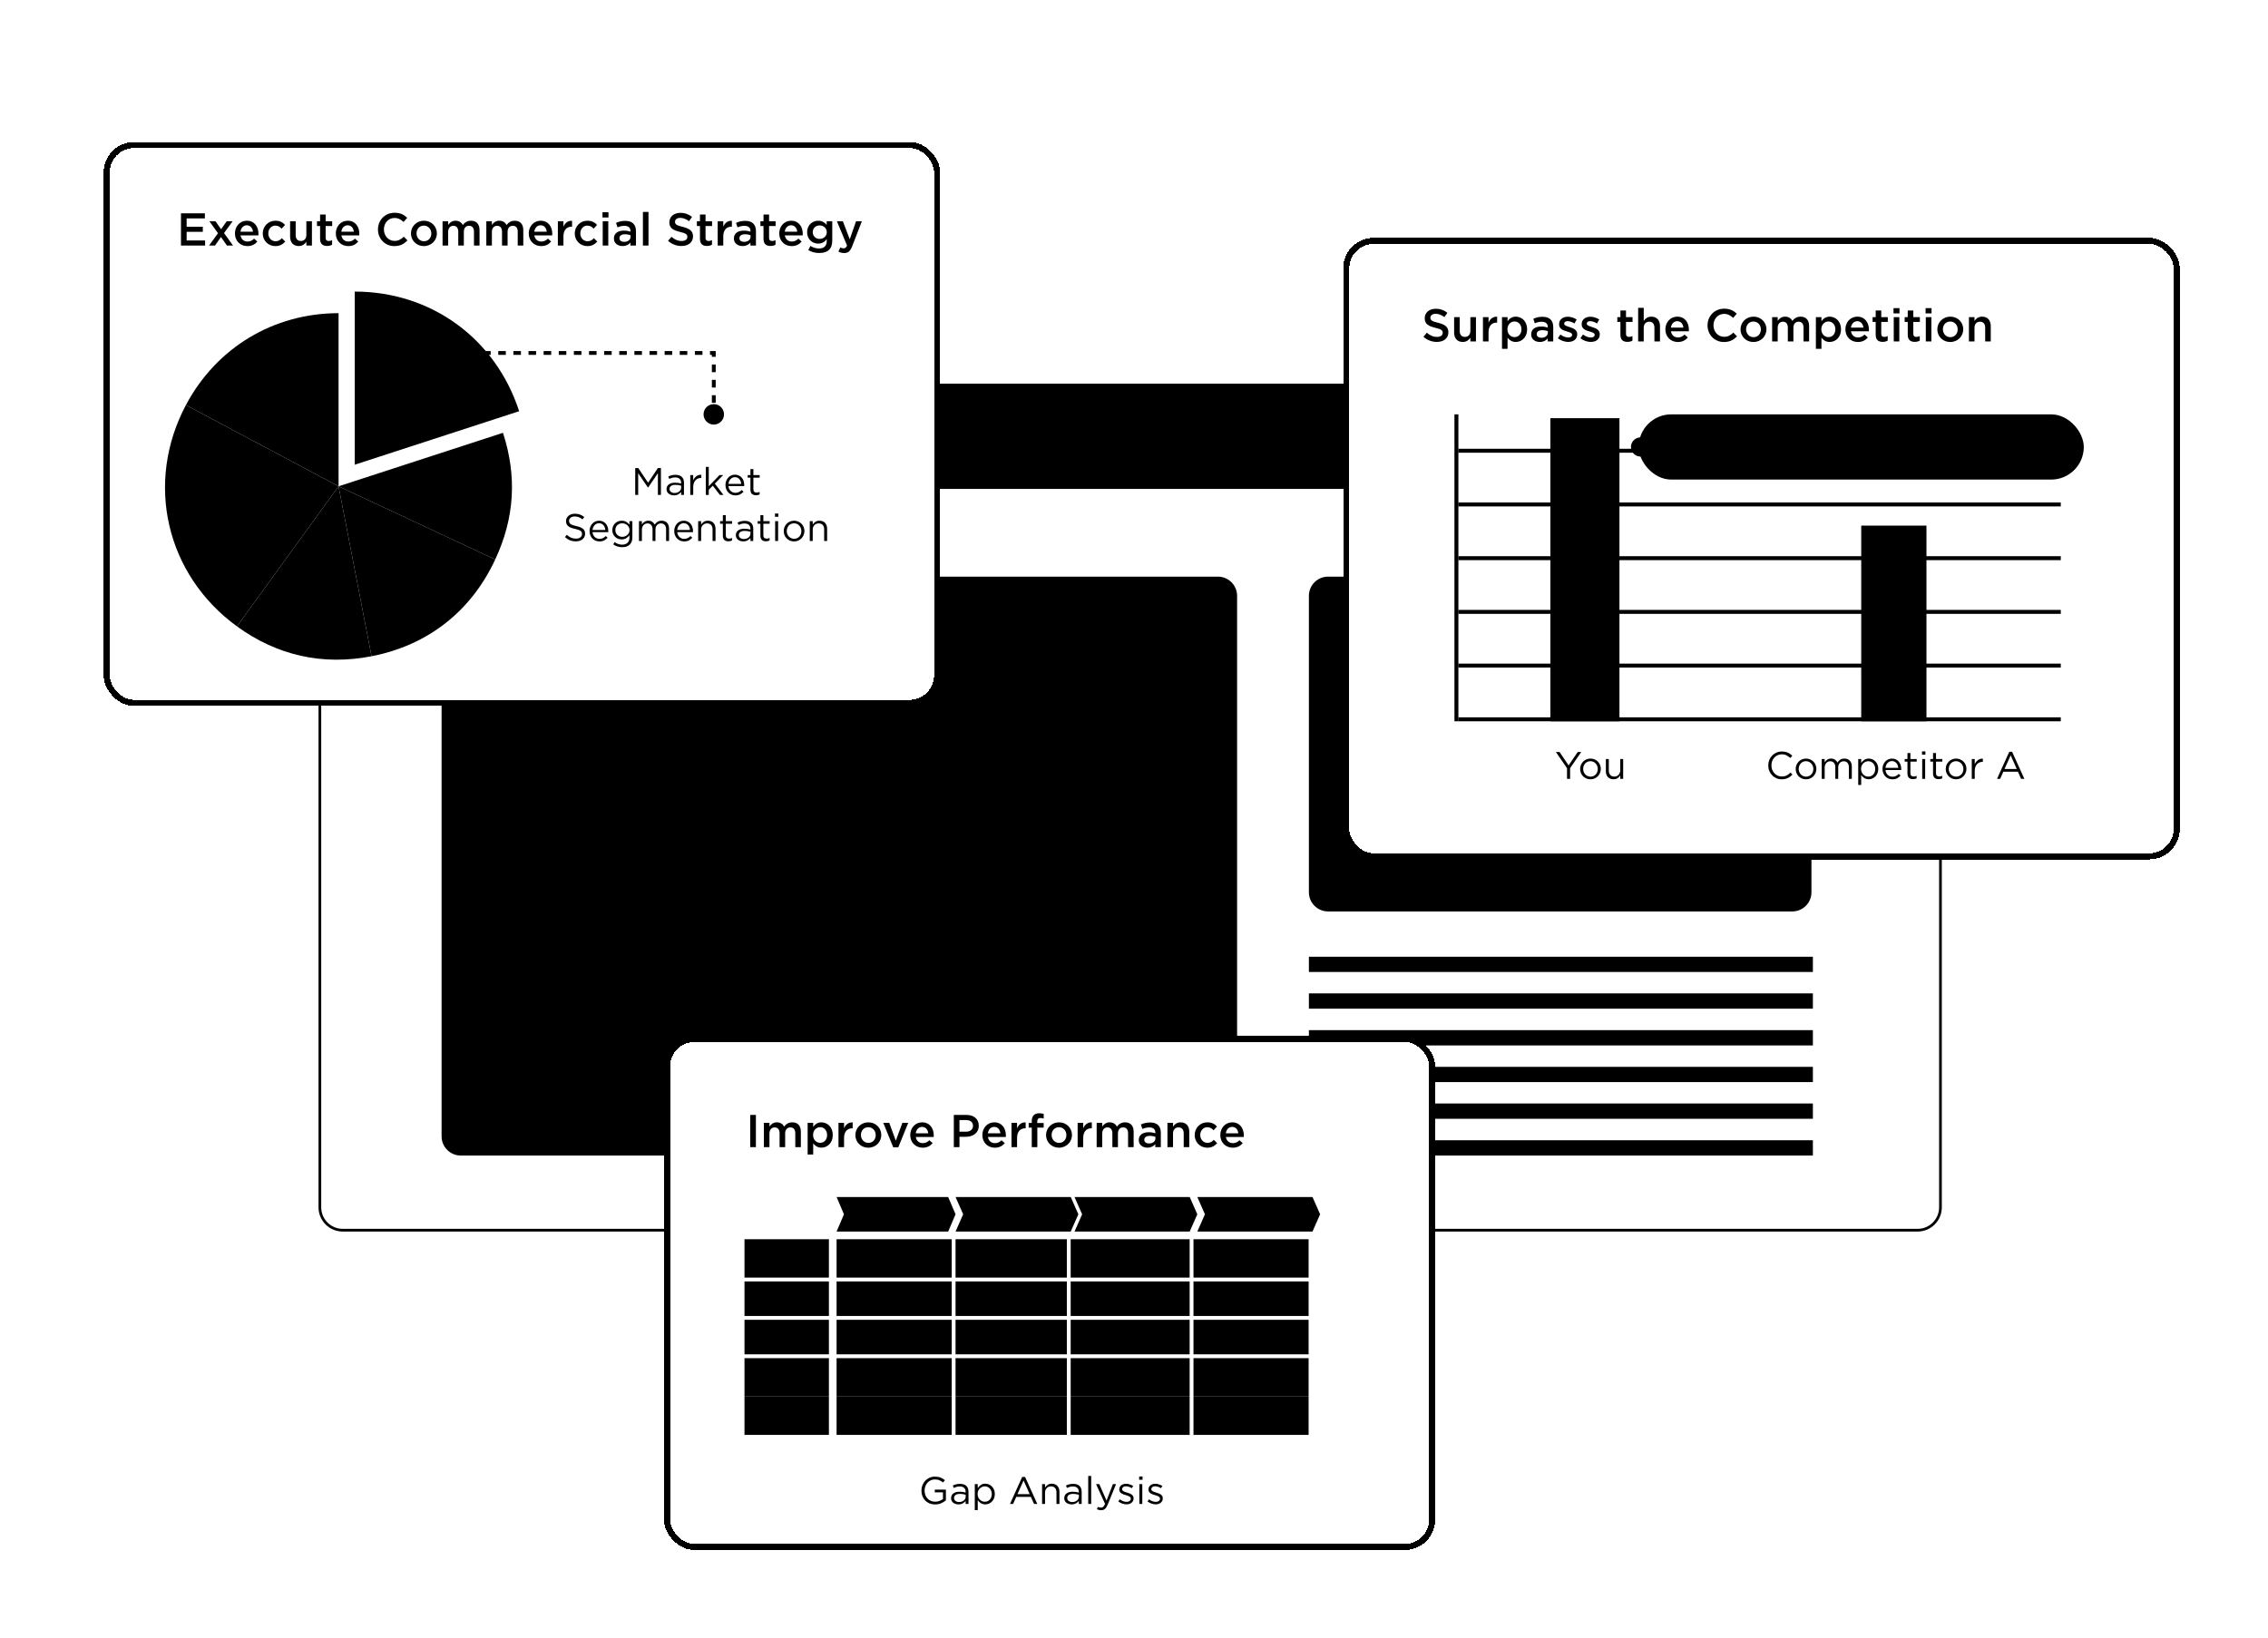
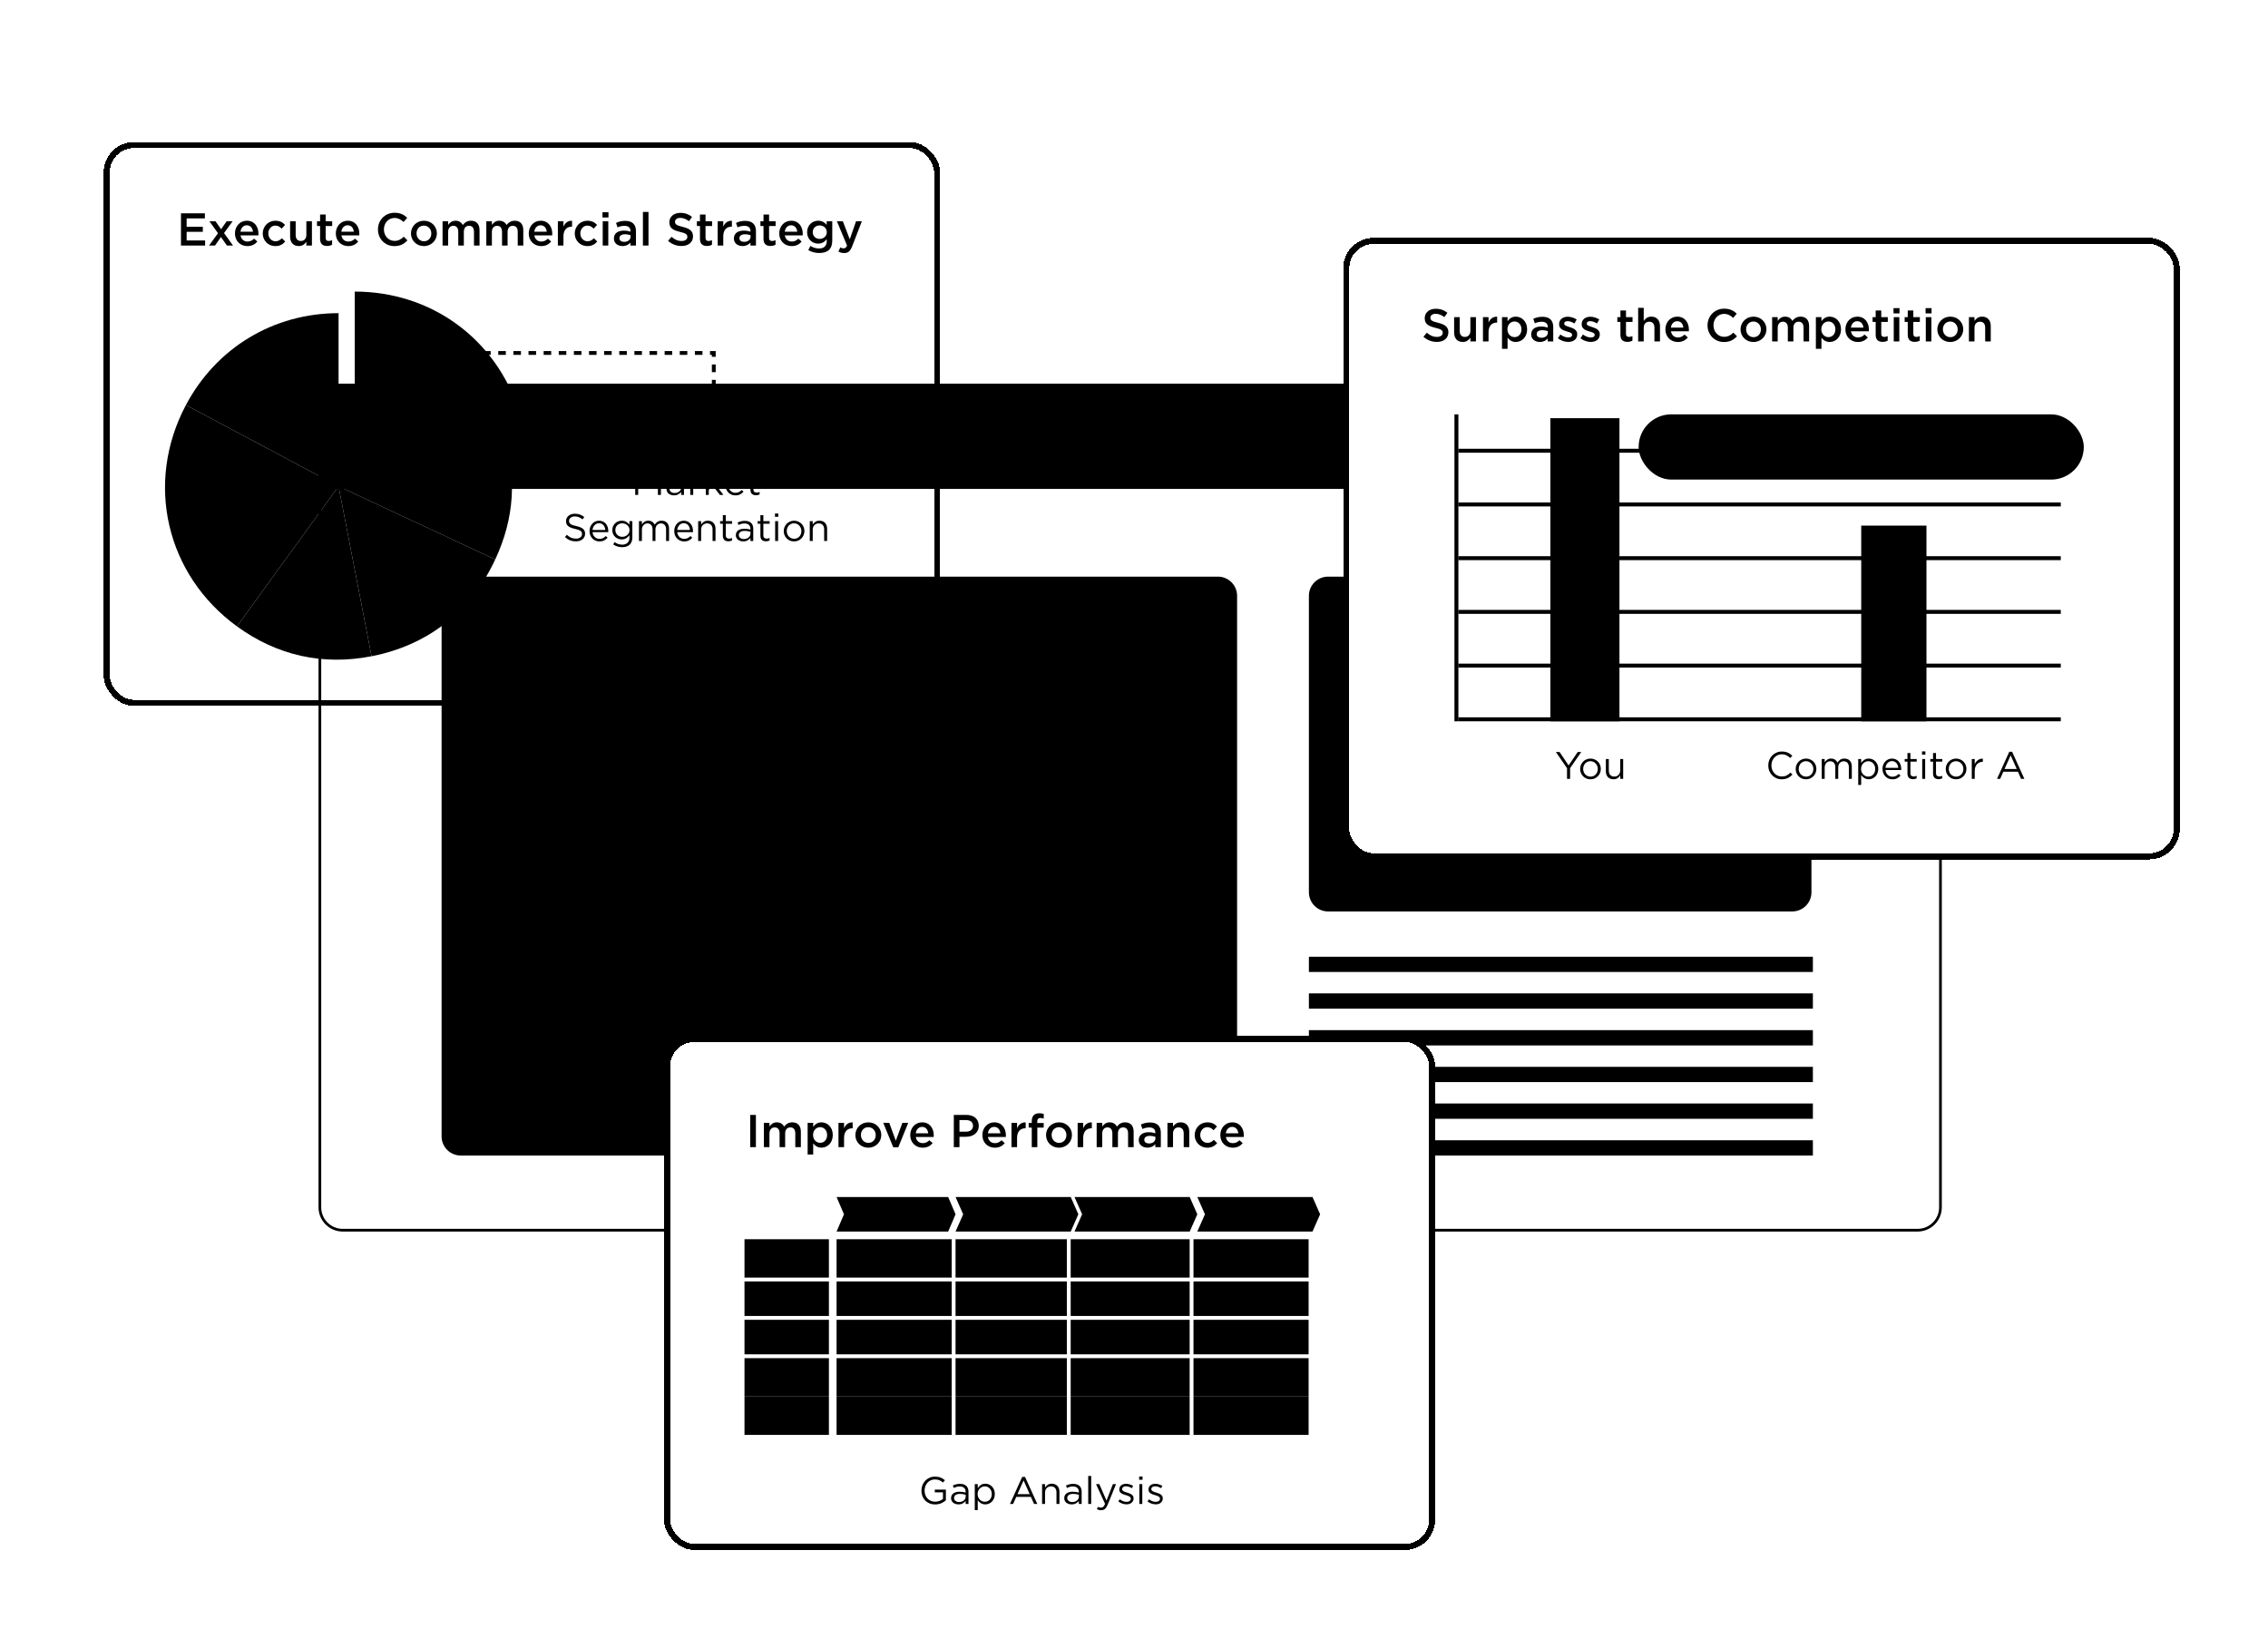
<svg xmlns="http://www.w3.org/2000/svg" width="591" height="427" viewBox="0 0 591 427" fill="none">
  <g clip-path="url(#clip0_848_5839)">
    <path d="M83 106.311C83 102.825 85.825 100 89.311 100H499.689C503.175 100 506 102.825 506 106.311V314.689C506 318.175 503.175 321 499.689 321H89.311C85.825 321 83 318.175 83 314.689V106.311Z" fill="white" style="fill:white;fill-opacity:1;" />
    <path d="M506 100H76.892V127.434H506V100Z" fill="#E0EEF8" style="fill:#E0EEF8;fill:color(display-p3 0.878 0.933 0.973);fill-opacity:1;" />
    <path d="M472.404 249.365H341.076V253.343H472.404V249.365Z" fill="#E0EEF8" style="fill:#E0EEF8;fill:color(display-p3 0.878 0.933 0.973);fill-opacity:1;" />
    <path d="M472.404 258.923H341.076V262.901H472.404V258.923Z" fill="#E0EEF8" style="fill:#E0EEF8;fill:color(display-p3 0.878 0.933 0.973);fill-opacity:1;" />
    <path d="M472.404 268.508H341.076V272.486H472.404V268.508Z" fill="#E0EEF8" style="fill:#E0EEF8;fill:color(display-p3 0.878 0.933 0.973);fill-opacity:1;" />
    <path d="M472.404 278.066H341.076V282.044H472.404V278.066Z" fill="#E0EEF8" style="fill:#E0EEF8;fill:color(display-p3 0.878 0.933 0.973);fill-opacity:1;" />
    <path d="M472.404 287.623H341.076V291.601H472.404V287.623Z" fill="#E0EEF8" style="fill:#E0EEF8;fill:color(display-p3 0.878 0.933 0.973);fill-opacity:1;" />
    <path d="M472.404 297.208H341.076V301.186H472.404V297.208Z" fill="#E0EEF8" style="fill:#E0EEF8;fill:color(display-p3 0.878 0.933 0.973);fill-opacity:1;" />
    <path opacity="0.3" d="M317.365 150.297H120.069C117.307 150.297 115.069 152.535 115.069 155.297V296.186C115.069 298.948 117.307 301.186 120.069 301.186H317.365C320.126 301.186 322.365 298.948 322.365 296.186V155.297C322.365 152.535 320.126 150.297 317.365 150.297Z" fill="#E0EEF8" style="fill:#E0EEF8;fill:color(display-p3 0.878 0.933 0.973);fill-opacity:1;" />
    <path d="M302.4 277.878H135.033V282.45H302.4V277.878Z" fill="#F3F7FB" style="fill:#F3F7FB;fill:color(display-p3 0.953 0.969 0.984);fill-opacity:1;" />
    <path d="M137.347 282.45V184.125H132.757V282.45H137.347Z" fill="#F3F7FB" style="fill:#F3F7FB;fill:color(display-p3 0.953 0.969 0.984);fill-opacity:1;" />
    <path opacity="0.7" d="M172.649 277.878V259.774H141.825V277.878H172.649Z" fill="#D5E8F6" style="fill:#D5E8F6;fill:color(display-p3 0.835 0.91 0.965);fill-opacity:1;" />
-     <path opacity="0.5" d="M203.51 277.878V236.318H172.686V277.878H203.51Z" fill="#E0EEF8" style="fill:#E0EEF8;fill:color(display-p3 0.878 0.933 0.973);fill-opacity:1;" />
    <path opacity="0.7" d="M233.923 277.878V249.514H203.099V277.878H233.923Z" fill="#D5E8F6" style="fill:#D5E8F6;fill:color(display-p3 0.835 0.91 0.965);fill-opacity:1;" />
    <path opacity="0.5" d="M264.785 277.915V208.325H233.961V277.915H264.785Z" fill="#E0EEF8" style="fill:#E0EEF8;fill:color(display-p3 0.878 0.933 0.973);fill-opacity:1;" />
    <path opacity="0.7" d="M295.609 277.915V225.76H264.785V277.915H295.609Z" fill="#D5E8F6" style="fill:#D5E8F6;fill:color(display-p3 0.836 0.91 0.963);fill-opacity:1;" />
    <path d="M252.769 159.925H184.292C181.53 159.925 179.292 162.163 179.292 164.925V169.199C179.292 171.961 181.53 174.199 184.291 174.199H252.769C255.531 174.199 257.769 171.961 257.769 169.199V164.925C257.769 162.163 255.531 159.925 252.769 159.925Z" fill="#F3F7FB" style="fill:#F3F7FB;fill:color(display-p3 0.953 0.969 0.984);fill-opacity:1;" />
    <path opacity="0.3" d="M467.033 150.297H346.076C343.314 150.297 341.076 152.535 341.076 155.297V232.565C341.076 235.326 343.314 237.565 346.076 237.565H467.033C469.795 237.565 472.033 235.326 472.033 232.565V155.297C472.033 152.535 469.795 150.297 467.033 150.297Z" fill="#E0EEF8" style="fill:#E0EEF8;fill:color(display-p3 0.878 0.933 0.973);fill-opacity:1;" />
    <path d="M406.543 193.931V224.742C415.077 224.742 422.809 221.29 428.42 215.724L406.543 193.931Z" fill="#F9FBFD" style="fill:#F9FBFD;fill:color(display-p3 0.975 0.985 0.992);fill-opacity:1;" />
    <path opacity="0.7" d="M375.613 193.931C375.613 210.957 389.451 224.742 406.543 224.742V163.119C389.451 163.119 375.613 176.904 375.613 193.931Z" fill="#CBE2F4" style="fill:#CBE2F4;fill:color(display-p3 0.795 0.887 0.957);fill-opacity:1;" />
    <path opacity="0.5" d="M406.543 163.119V193.931L428.42 215.724C434.007 210.158 437.473 202.455 437.473 193.931C437.473 176.904 423.634 163.119 406.543 163.119Z" fill="#DAE7F2" style="fill:#DAE7F2;fill:color(display-p3 0.854 0.905 0.949);fill-opacity:1;" />
  </g>
  <path d="M89.311 100.352H499.689C502.98 100.352 505.648 103.02 505.648 106.311V314.689C505.648 317.98 502.98 320.648 499.689 320.648H89.311C86.02 320.648 83.352 317.98 83.352 314.689V106.311C83.352 103.02 86.02 100.352 89.311 100.352Z" stroke="#DAE7F2" style="stroke:#DAE7F2;stroke:color(display-p3 0.854 0.905 0.949);stroke-opacity:1;" stroke-width="0.704" />
  <g filter="url(#filter0_d_848_5839)">
    <rect x="350" y="62" width="218" height="162" rx="7.955" fill="white" style="fill:white;fill-opacity:1;" shape-rendering="crispEdges" />
    <rect x="350.796" y="62.795" width="216.409" height="160.409" rx="7.16" stroke="#DAE7F2" style="stroke:#DAE7F2;stroke:color(display-p3 0.854 0.905 0.949);stroke-opacity:1;" stroke-width="1.591" shape-rendering="crispEdges" />
    <path d="M372.732 82.796C372.732 83.456 373.116 83.744 374.724 84.128C376.5 84.56 377.424 85.196 377.424 86.6C377.424 88.184 376.188 89.12 374.424 89.12C373.14 89.12 371.928 88.676 370.92 87.776L371.808 86.72C372.612 87.416 373.416 87.812 374.46 87.812C375.372 87.812 375.948 87.392 375.948 86.744C375.948 86.132 375.612 85.808 374.052 85.448C372.264 85.016 371.256 84.488 371.256 82.928C371.256 81.464 372.456 80.48 374.124 80.48C375.348 80.48 376.32 80.852 377.172 81.536L376.38 82.652C375.624 82.088 374.868 81.788 374.1 81.788C373.236 81.788 372.732 82.232 372.732 82.796ZM383.156 86.24V82.664H384.608V89H383.156V88.016C382.748 88.616 382.16 89.132 381.176 89.132C379.748 89.132 378.92 88.172 378.92 86.696V82.664H380.372V86.264C380.372 87.248 380.864 87.812 381.728 87.812C382.568 87.812 383.156 87.224 383.156 86.24ZM387.885 86.588V89H386.433V82.664H387.885V84.092C388.281 83.144 389.013 82.496 390.129 82.544V84.08H390.045C388.773 84.08 387.885 84.908 387.885 86.588ZM397.943 85.832C397.943 87.944 396.503 89.132 394.991 89.132C393.947 89.132 393.287 88.604 392.843 88.016V90.92H391.391V82.664H392.843V83.72C393.311 83.06 393.971 82.532 394.991 82.532C396.491 82.532 397.943 83.72 397.943 85.832ZM396.467 85.832C396.467 84.584 395.639 83.792 394.655 83.792C393.671 83.792 392.807 84.596 392.807 85.832C392.807 87.068 393.671 87.872 394.655 87.872C395.651 87.872 396.467 87.092 396.467 85.832ZM404.746 89H403.306V88.22C402.874 88.736 402.214 89.132 401.254 89.132C400.054 89.132 398.998 88.448 398.998 87.176V87.152C398.998 85.784 400.09 85.112 401.566 85.112C402.334 85.112 402.826 85.22 403.318 85.376V85.22C403.318 84.344 402.766 83.864 401.758 83.864C401.05 83.864 400.522 84.02 399.946 84.26L399.55 83.096C400.246 82.784 400.93 82.568 401.962 82.568C403.834 82.568 404.746 83.552 404.746 85.244V89ZM403.342 86.708V86.312C402.97 86.168 402.454 86.06 401.89 86.06C400.978 86.06 400.438 86.432 400.438 87.08V87.104C400.438 87.704 400.978 88.04 401.662 88.04C402.622 88.04 403.342 87.5 403.342 86.708ZM410.997 87.128C410.997 88.46 409.965 89.12 408.645 89.12C407.745 89.12 406.749 88.796 405.957 88.172L406.605 87.188C407.289 87.704 408.033 87.968 408.681 87.968C409.305 87.968 409.665 87.704 409.665 87.284V87.26C409.665 86.768 408.993 86.6 408.249 86.372C407.313 86.108 406.269 85.724 406.269 84.512V84.488C406.269 83.288 407.265 82.556 408.525 82.556C409.317 82.556 410.181 82.832 410.853 83.276L410.277 84.308C409.665 83.936 409.017 83.708 408.489 83.708C407.925 83.708 407.601 83.972 407.601 84.344V84.368C407.601 84.824 408.285 85.016 409.029 85.256C409.953 85.544 410.997 85.964 410.997 87.104V87.128ZM416.879 87.128C416.879 88.46 415.847 89.12 414.527 89.12C413.627 89.12 412.631 88.796 411.839 88.172L412.487 87.188C413.171 87.704 413.915 87.968 414.563 87.968C415.187 87.968 415.547 87.704 415.547 87.284V87.26C415.547 86.768 414.875 86.6 414.131 86.372C413.195 86.108 412.151 85.724 412.151 84.512V84.488C412.151 83.288 413.147 82.556 414.407 82.556C415.199 82.556 416.063 82.832 416.735 83.276L416.159 84.308C415.547 83.936 414.899 83.708 414.371 83.708C413.807 83.708 413.483 83.972 413.483 84.344V84.368C413.483 84.824 414.167 85.016 414.911 85.256C415.835 85.544 416.879 85.964 416.879 87.104V87.128ZM423.705 83.912V87.02C423.705 87.584 423.993 87.812 424.485 87.812C424.809 87.812 425.097 87.74 425.385 87.596V88.784C425.025 88.988 424.617 89.108 424.077 89.108C423.009 89.108 422.253 88.64 422.253 87.248V83.912H421.449V82.664H422.253V80.924H423.705V82.664H425.409V83.912H423.705ZM428.327 85.424V89H426.875V80.24H428.327V83.648C428.735 83.048 429.323 82.532 430.307 82.532C431.735 82.532 432.563 83.492 432.563 84.968V89H431.111V85.4C431.111 84.416 430.619 83.852 429.755 83.852C428.915 83.852 428.327 84.44 428.327 85.424ZM435.42 86.348C435.588 87.38 436.308 87.956 437.244 87.956C437.952 87.956 438.456 87.692 438.96 87.2L439.812 87.956C439.212 88.676 438.384 89.144 437.22 89.144C435.384 89.144 433.968 87.812 433.968 85.844C433.968 84.02 435.252 82.532 437.064 82.532C439.08 82.532 440.1 84.116 440.1 85.952C440.1 86.084 440.088 86.204 440.076 86.348H435.42ZM435.408 85.388H438.66C438.564 84.452 438.012 83.72 437.052 83.72C436.164 83.72 435.54 84.404 435.408 85.388ZM452.632 87.656C451.756 88.568 450.796 89.144 449.224 89.144C446.776 89.144 444.952 87.236 444.952 84.812C444.952 82.412 446.74 80.456 449.284 80.456C450.832 80.456 451.768 80.996 452.572 81.764L451.624 82.856C450.952 82.232 450.232 81.812 449.272 81.812C447.664 81.812 446.5 83.132 446.5 84.788C446.5 86.444 447.664 87.788 449.272 87.788C450.304 87.788 450.964 87.368 451.684 86.696L452.632 87.656ZM460.306 85.832C460.306 87.644 458.866 89.144 456.91 89.144C454.978 89.144 453.55 87.668 453.55 85.856C453.55 84.032 454.99 82.532 456.934 82.532C458.878 82.532 460.306 84.008 460.306 85.832ZM458.854 85.856C458.854 84.728 458.05 83.804 456.91 83.804C455.746 83.804 455.002 84.716 455.002 85.832C455.002 86.96 455.806 87.884 456.934 87.884C458.11 87.884 458.854 86.972 458.854 85.856ZM467.053 83.648C467.569 82.976 468.241 82.532 469.201 82.532C470.581 82.532 471.421 83.408 471.421 84.956V89H469.969V85.4C469.969 84.392 469.501 83.852 468.685 83.852C467.893 83.852 467.329 84.404 467.329 85.424V89H465.877V85.388C465.877 84.404 465.397 83.852 464.593 83.852C463.789 83.852 463.237 84.452 463.237 85.436V89H461.785V82.664H463.237V83.624C463.645 83.06 464.197 82.532 465.169 82.532C466.081 82.532 466.717 82.976 467.053 83.648ZM479.739 85.832C479.739 87.944 478.299 89.132 476.787 89.132C475.743 89.132 475.083 88.604 474.639 88.016V90.92H473.187V82.664H474.639V83.72C475.107 83.06 475.767 82.532 476.787 82.532C478.287 82.532 479.739 83.72 479.739 85.832ZM478.263 85.832C478.263 84.584 477.435 83.792 476.451 83.792C475.467 83.792 474.603 84.596 474.603 85.832C474.603 87.068 475.467 87.872 476.451 87.872C477.447 87.872 478.263 87.092 478.263 85.832ZM482.33 86.348C482.498 87.38 483.218 87.956 484.154 87.956C484.862 87.956 485.366 87.692 485.87 87.2L486.722 87.956C486.122 88.676 485.294 89.144 484.13 89.144C482.294 89.144 480.878 87.812 480.878 85.844C480.878 84.02 482.162 82.532 483.974 82.532C485.99 82.532 487.01 84.116 487.01 85.952C487.01 86.084 486.998 86.204 486.986 86.348H482.33ZM482.318 85.388H485.57C485.474 84.452 484.922 83.72 483.962 83.72C483.074 83.72 482.45 84.404 482.318 85.388ZM490.221 83.912V87.02C490.221 87.584 490.509 87.812 491.001 87.812C491.325 87.812 491.613 87.74 491.901 87.596V88.784C491.541 88.988 491.133 89.108 490.593 89.108C489.525 89.108 488.769 88.64 488.769 87.248V83.912H487.965V82.664H488.769V80.924H490.221V82.664H491.925V83.912H490.221ZM494.975 81.692H493.415V80.312H494.975V81.692ZM494.927 89H493.475V82.664H494.927V89ZM498.576 83.912V87.02C498.576 87.584 498.864 87.812 499.356 87.812C499.68 87.812 499.968 87.74 500.256 87.596V88.784C499.896 88.988 499.488 89.108 498.948 89.108C497.88 89.108 497.124 88.64 497.124 87.248V83.912H496.32V82.664H497.124V80.924H498.576V82.664H500.28V83.912H498.576ZM503.33 81.692H501.77V80.312H503.33V81.692ZM503.282 89H501.83V82.664H503.282V89ZM511.588 85.832C511.588 87.644 510.148 89.144 508.192 89.144C506.26 89.144 504.832 87.668 504.832 85.856C504.832 84.032 506.272 82.532 508.216 82.532C510.16 82.532 511.588 84.008 511.588 85.832ZM510.136 85.856C510.136 84.728 509.332 83.804 508.192 83.804C507.028 83.804 506.284 84.716 506.284 85.832C506.284 86.96 507.088 87.884 508.216 87.884C509.392 87.884 510.136 86.972 510.136 85.856ZM514.518 85.424V89H513.066V82.664H514.518V83.648C514.926 83.048 515.514 82.532 516.498 82.532C517.926 82.532 518.754 83.492 518.754 84.968V89H517.302V85.4C517.302 84.416 516.81 83.852 515.946 83.852C515.106 83.852 514.518 84.44 514.518 85.424Z" fill="#55565B" style="fill:#55565B;fill:color(display-p3 0.333 0.337 0.357);fill-opacity:1;" />
    <path d="M409.139 203H408.339V200.23L405.429 196H406.389L408.749 199.5L411.129 196H412.049L409.139 200.22V203ZM417.144 200.41C417.144 200.777 417.074 201.127 416.934 201.46C416.801 201.787 416.614 202.073 416.374 202.32C416.134 202.567 415.847 202.763 415.514 202.91C415.187 203.05 414.827 203.12 414.434 203.12C414.047 203.12 413.691 203.05 413.364 202.91C413.037 202.763 412.754 202.57 412.514 202.33C412.274 202.083 412.087 201.797 411.954 201.47C411.821 201.143 411.754 200.797 411.754 200.43C411.754 200.063 411.821 199.717 411.954 199.39C412.094 199.057 412.284 198.767 412.524 198.52C412.764 198.273 413.047 198.08 413.374 197.94C413.707 197.793 414.067 197.72 414.454 197.72C414.841 197.72 415.197 197.793 415.524 197.94C415.857 198.08 416.144 198.273 416.384 198.52C416.624 198.76 416.811 199.043 416.944 199.37C417.077 199.697 417.144 200.043 417.144 200.41ZM416.354 200.43C416.354 200.15 416.304 199.887 416.204 199.64C416.111 199.393 415.977 199.18 415.804 199C415.631 198.813 415.427 198.667 415.194 198.56C414.961 198.453 414.707 198.4 414.434 198.4C414.154 198.4 413.897 198.453 413.664 198.56C413.431 198.66 413.231 198.803 413.064 198.99C412.904 199.17 412.777 199.383 412.684 199.63C412.591 199.87 412.544 200.13 412.544 200.41C412.544 200.69 412.591 200.953 412.684 201.2C412.784 201.447 412.917 201.66 413.084 201.84C413.257 202.02 413.461 202.163 413.694 202.27C413.927 202.377 414.181 202.43 414.454 202.43C414.734 202.43 414.991 202.38 415.224 202.28C415.457 202.173 415.657 202.03 415.824 201.85C415.991 201.67 416.121 201.46 416.214 201.22C416.307 200.973 416.354 200.71 416.354 200.43ZM422.209 197.83H422.969V203H422.209V202.1C422.035 202.38 421.809 202.62 421.529 202.82C421.249 203.013 420.885 203.11 420.439 203.11C420.125 203.11 419.845 203.06 419.599 202.96C419.359 202.86 419.152 202.72 418.979 202.54C418.812 202.353 418.682 202.133 418.589 201.88C418.502 201.627 418.459 201.347 418.459 201.04V197.83H419.229V200.85C419.229 201.33 419.352 201.71 419.599 201.99C419.845 202.27 420.199 202.41 420.659 202.41C420.879 202.41 421.082 202.373 421.269 202.3C421.462 202.22 421.625 202.11 421.759 201.97C421.899 201.823 422.009 201.65 422.089 201.45C422.169 201.25 422.209 201.03 422.209 200.79V197.83Z" fill="#333333" style="fill:#333333;fill:color(display-p3 0.2 0.2 0.2);fill-opacity:1;" />
    <path d="M467.089 201.89C466.909 202.077 466.719 202.247 466.519 202.4C466.325 202.547 466.115 202.673 465.889 202.78C465.669 202.887 465.425 202.97 465.159 203.03C464.899 203.09 464.609 203.12 464.289 203.12C463.782 203.12 463.315 203.027 462.889 202.84C462.462 202.653 462.092 202.397 461.779 202.07C461.465 201.743 461.219 201.363 461.039 200.93C460.865 200.49 460.779 200.017 460.779 199.51C460.779 199.01 460.865 198.54 461.039 198.1C461.219 197.66 461.465 197.277 461.779 196.95C462.092 196.617 462.465 196.357 462.899 196.17C463.332 195.977 463.805 195.88 464.319 195.88C464.639 195.88 464.925 195.907 465.179 195.96C465.439 196.013 465.679 196.09 465.899 196.19C466.119 196.283 466.322 196.4 466.509 196.54C466.695 196.673 466.875 196.823 467.049 196.99L466.509 197.57C466.209 197.29 465.885 197.06 465.539 196.88C465.199 196.7 464.789 196.61 464.309 196.61C463.922 196.61 463.562 196.683 463.229 196.83C462.902 196.977 462.615 197.18 462.369 197.44C462.129 197.7 461.939 198.007 461.799 198.36C461.665 198.707 461.599 199.083 461.599 199.49C461.599 199.897 461.665 200.277 461.799 200.63C461.939 200.983 462.129 201.29 462.369 201.55C462.615 201.81 462.902 202.017 463.229 202.17C463.562 202.317 463.922 202.39 464.309 202.39C464.789 202.39 465.202 202.303 465.549 202.13C465.895 201.95 466.235 201.7 466.569 201.38L467.089 201.89ZM473.314 200.41C473.314 200.777 473.244 201.127 473.104 201.46C472.97 201.787 472.784 202.073 472.544 202.32C472.304 202.567 472.017 202.763 471.684 202.91C471.357 203.05 470.997 203.12 470.604 203.12C470.217 203.12 469.86 203.05 469.534 202.91C469.207 202.763 468.924 202.57 468.684 202.33C468.444 202.083 468.257 201.797 468.124 201.47C467.99 201.143 467.924 200.797 467.924 200.43C467.924 200.063 467.99 199.717 468.124 199.39C468.264 199.057 468.454 198.767 468.694 198.52C468.934 198.273 469.217 198.08 469.544 197.94C469.877 197.793 470.237 197.72 470.624 197.72C471.01 197.72 471.367 197.793 471.694 197.94C472.027 198.08 472.314 198.273 472.554 198.52C472.794 198.76 472.98 199.043 473.114 199.37C473.247 199.697 473.314 200.043 473.314 200.41ZM472.524 200.43C472.524 200.15 472.474 199.887 472.374 199.64C472.28 199.393 472.147 199.18 471.974 199C471.8 198.813 471.597 198.667 471.364 198.56C471.13 198.453 470.877 198.4 470.604 198.4C470.324 198.4 470.067 198.453 469.834 198.56C469.6 198.66 469.4 198.803 469.234 198.99C469.074 199.17 468.947 199.383 468.854 199.63C468.76 199.87 468.714 200.13 468.714 200.41C468.714 200.69 468.76 200.953 468.854 201.2C468.954 201.447 469.087 201.66 469.254 201.84C469.427 202.02 469.63 202.163 469.864 202.27C470.097 202.377 470.35 202.43 470.624 202.43C470.904 202.43 471.16 202.38 471.394 202.28C471.627 202.173 471.827 202.03 471.994 201.85C472.16 201.67 472.29 201.46 472.384 201.22C472.477 200.973 472.524 200.71 472.524 200.43ZM478.809 198.75C478.995 198.463 479.232 198.22 479.519 198.02C479.805 197.82 480.175 197.72 480.629 197.72C481.229 197.72 481.699 197.907 482.039 198.28C482.379 198.647 482.549 199.153 482.549 199.8V203H481.779V199.98C481.779 199.48 481.659 199.097 481.419 198.83C481.185 198.557 480.859 198.42 480.439 198.42C480.245 198.42 480.062 198.457 479.889 198.53C479.715 198.597 479.562 198.7 479.429 198.84C479.302 198.973 479.199 199.14 479.119 199.34C479.045 199.54 479.009 199.767 479.009 200.02V203H478.249V199.96C478.249 199.473 478.129 199.097 477.889 198.83C477.655 198.557 477.332 198.42 476.919 198.42C476.712 198.42 476.522 198.46 476.349 198.54C476.175 198.62 476.022 198.733 475.889 198.88C475.762 199.027 475.662 199.2 475.589 199.4C475.515 199.593 475.479 199.81 475.479 200.05V203H474.709V197.83H475.479V198.7C475.565 198.573 475.659 198.45 475.759 198.33C475.865 198.21 475.985 198.107 476.119 198.02C476.252 197.927 476.402 197.853 476.569 197.8C476.735 197.747 476.929 197.72 477.149 197.72C477.569 197.72 477.915 197.82 478.189 198.02C478.462 198.213 478.669 198.457 478.809 198.75ZM489.44 200.41C489.44 200.837 489.37 201.217 489.23 201.55C489.09 201.883 488.904 202.167 488.67 202.4C488.444 202.627 488.18 202.803 487.88 202.93C487.587 203.05 487.284 203.11 486.97 203.11C486.73 203.11 486.51 203.08 486.31 203.02C486.11 202.96 485.93 202.88 485.77 202.78C485.61 202.68 485.464 202.563 485.33 202.43C485.204 202.297 485.09 202.157 484.99 202.01V204.6H484.22V197.83H484.99V198.87C485.097 198.717 485.214 198.57 485.34 198.43C485.474 198.29 485.62 198.167 485.78 198.06C485.94 197.953 486.117 197.87 486.31 197.81C486.51 197.75 486.73 197.72 486.97 197.72C487.284 197.72 487.587 197.78 487.88 197.9C488.174 198.02 488.437 198.197 488.67 198.43C488.904 198.657 489.09 198.937 489.23 199.27C489.37 199.603 489.44 199.983 489.44 200.41ZM488.65 200.42C488.65 200.113 488.6 199.837 488.5 199.59C488.407 199.343 488.277 199.133 488.11 198.96C487.944 198.78 487.75 198.643 487.53 198.55C487.31 198.457 487.077 198.41 486.83 198.41C486.59 198.41 486.357 198.46 486.13 198.56C485.91 198.653 485.71 198.787 485.53 198.96C485.357 199.133 485.217 199.343 485.11 199.59C485.01 199.837 484.96 200.11 484.96 200.41C484.96 200.71 485.01 200.987 485.11 201.24C485.217 201.487 485.357 201.697 485.53 201.87C485.71 202.043 485.91 202.18 486.13 202.28C486.357 202.373 486.59 202.42 486.83 202.42C487.084 202.42 487.32 202.377 487.54 202.29C487.76 202.197 487.95 202.067 488.11 201.9C488.277 201.727 488.407 201.517 488.5 201.27C488.6 201.017 488.65 200.733 488.65 200.42ZM491.321 200.7C491.348 200.98 491.414 201.23 491.521 201.45C491.628 201.663 491.764 201.847 491.931 202C492.098 202.147 492.284 202.26 492.491 202.34C492.698 202.413 492.914 202.45 493.141 202.45C493.501 202.45 493.808 202.383 494.061 202.25C494.321 202.117 494.558 201.94 494.771 201.72L495.251 202.15C494.991 202.443 494.694 202.68 494.361 202.86C494.028 203.033 493.614 203.12 493.121 203.12C492.768 203.12 492.434 203.057 492.121 202.93C491.808 202.797 491.534 202.613 491.301 202.38C491.068 202.14 490.881 201.853 490.741 201.52C490.608 201.187 490.541 200.82 490.541 200.42C490.541 200.047 490.601 199.697 490.721 199.37C490.848 199.037 491.021 198.75 491.241 198.51C491.461 198.263 491.721 198.07 492.021 197.93C492.328 197.79 492.661 197.72 493.021 197.72C493.401 197.72 493.741 197.793 494.041 197.94C494.341 198.08 494.594 198.273 494.801 198.52C495.008 198.767 495.164 199.057 495.271 199.39C495.378 199.723 495.431 200.08 495.431 200.46C495.431 200.493 495.431 200.53 495.431 200.57C495.431 200.61 495.428 200.653 495.421 200.7H491.321ZM494.651 200.13C494.631 199.897 494.581 199.673 494.501 199.46C494.428 199.247 494.321 199.06 494.181 198.9C494.048 198.74 493.881 198.613 493.681 198.52C493.488 198.42 493.261 198.37 493.001 198.37C492.774 198.37 492.564 198.417 492.371 198.51C492.178 198.597 492.008 198.72 491.861 198.88C491.714 199.033 491.594 199.217 491.501 199.43C491.408 199.643 491.348 199.877 491.321 200.13H494.651ZM497.819 201.53C497.819 201.85 497.899 202.073 498.059 202.2C498.219 202.327 498.429 202.39 498.689 202.39C498.822 202.39 498.946 202.377 499.059 202.35C499.179 202.323 499.306 202.277 499.439 202.21V202.87C499.306 202.943 499.162 202.997 499.009 203.03C498.862 203.07 498.696 203.09 498.509 203.09C498.302 203.09 498.109 203.063 497.929 203.01C497.749 202.957 497.592 202.873 497.459 202.76C497.332 202.64 497.232 202.487 497.159 202.3C497.086 202.113 497.049 201.89 497.049 201.63V198.51H496.329V197.83H497.049V196.27H497.819V197.83H499.459V198.51H497.819V201.53ZM500.842 196.7V195.85H501.722V196.7H500.842ZM500.892 203V197.83H501.662V203H500.892ZM504.489 201.53C504.489 201.85 504.569 202.073 504.729 202.2C504.889 202.327 505.099 202.39 505.359 202.39C505.492 202.39 505.616 202.377 505.729 202.35C505.849 202.323 505.976 202.277 506.109 202.21V202.87C505.976 202.943 505.832 202.997 505.679 203.03C505.532 203.07 505.366 203.09 505.179 203.09C504.972 203.09 504.779 203.063 504.599 203.01C504.419 202.957 504.262 202.873 504.129 202.76C504.002 202.64 503.902 202.487 503.829 202.3C503.756 202.113 503.719 201.89 503.719 201.63V198.51H502.999V197.83H503.719V196.27H504.489V197.83H506.129V198.51H504.489V201.53ZM512.415 200.41C512.415 200.777 512.345 201.127 512.205 201.46C512.072 201.787 511.885 202.073 511.645 202.32C511.405 202.567 511.119 202.763 510.785 202.91C510.459 203.05 510.099 203.12 509.705 203.12C509.319 203.12 508.962 203.05 508.635 202.91C508.309 202.763 508.025 202.57 507.785 202.33C507.545 202.083 507.359 201.797 507.225 201.47C507.092 201.143 507.025 200.797 507.025 200.43C507.025 200.063 507.092 199.717 507.225 199.39C507.365 199.057 507.555 198.767 507.795 198.52C508.035 198.273 508.319 198.08 508.645 197.94C508.979 197.793 509.339 197.72 509.725 197.72C510.112 197.72 510.469 197.793 510.795 197.94C511.129 198.08 511.415 198.273 511.655 198.52C511.895 198.76 512.082 199.043 512.215 199.37C512.349 199.697 512.415 200.043 512.415 200.41ZM511.625 200.43C511.625 200.15 511.575 199.887 511.475 199.64C511.382 199.393 511.249 199.18 511.075 199C510.902 198.813 510.699 198.667 510.465 198.56C510.232 198.453 509.979 198.4 509.705 198.4C509.425 198.4 509.169 198.453 508.935 198.56C508.702 198.66 508.502 198.803 508.335 198.99C508.175 199.17 508.049 199.383 507.955 199.63C507.862 199.87 507.815 200.13 507.815 200.41C507.815 200.69 507.862 200.953 507.955 201.2C508.055 201.447 508.189 201.66 508.355 201.84C508.529 202.02 508.732 202.163 508.965 202.27C509.199 202.377 509.452 202.43 509.725 202.43C510.005 202.43 510.262 202.38 510.495 202.28C510.729 202.173 510.929 202.03 511.095 201.85C511.262 201.67 511.392 201.46 511.485 201.22C511.579 200.973 511.625 200.71 511.625 200.43ZM514.58 203H513.81V197.83H514.58V199.18C514.774 198.747 515.05 198.393 515.41 198.12C515.777 197.847 516.204 197.72 516.69 197.74V198.57H516.63C516.35 198.57 516.084 198.62 515.83 198.72C515.584 198.82 515.367 198.97 515.18 199.17C514.994 199.37 514.847 199.617 514.74 199.91C514.634 200.203 514.58 200.547 514.58 200.94V203ZM527.511 203H526.661L525.841 201.15H522.031L521.201 203H520.391L523.581 195.95H524.321L527.511 203ZM523.941 196.87L522.341 200.44H525.531L523.941 196.87Z" fill="#333333" style="fill:#333333;fill:color(display-p3 0.2 0.2 0.2);fill-opacity:1;" />
    <line x1="380" y1="187.484" x2="537" y2="187.484" stroke="#DAE7F2" style="stroke:#DAE7F2;stroke:color(display-p3 0.854 0.905 0.949);stroke-opacity:1;" stroke-width="1.031" />
    <line x1="380" y1="173.484" x2="537" y2="173.484" stroke="#DAE7F2" style="stroke:#DAE7F2;stroke:color(display-p3 0.854 0.905 0.949);stroke-opacity:1;" stroke-width="1.031" />
    <line x1="380" y1="159.484" x2="537" y2="159.484" stroke="#DAE7F2" style="stroke:#DAE7F2;stroke:color(display-p3 0.854 0.905 0.949);stroke-opacity:1;" stroke-width="1.031" />
    <line x1="380" y1="145.484" x2="537" y2="145.484" stroke="#DAE7F2" style="stroke:#DAE7F2;stroke:color(display-p3 0.854 0.905 0.949);stroke-opacity:1;" stroke-width="1.031" />
    <line x1="380" y1="131.484" x2="537" y2="131.484" stroke="#DAE7F2" style="stroke:#DAE7F2;stroke:color(display-p3 0.854 0.905 0.949);stroke-opacity:1;" stroke-width="1.031" />
    <line x1="380" y1="117.484" x2="537" y2="117.484" stroke="#DAE7F2" style="stroke:#DAE7F2;stroke:color(display-p3 0.854 0.905 0.949);stroke-opacity:1;" stroke-width="1.031" />
    <rect width="79" height="18" transform="matrix(-4.37114e-08 -1 -1 4.37114e-08 422 188)" fill="#0077C8" style="fill:#0077C8;fill:color(display-p3 0 0.467 0.784);fill-opacity:1;" />
    <rect width="51" height="17" transform="translate(485 188) rotate(-90)" fill="#00B5E2" style="fill:#00B5E2;fill:color(display-p3 0 0.71 0.886);fill-opacity:1;" />
    <line x1="379.516" y1="108" x2="379.516" y2="188" stroke="#DAE7F2" style="stroke:#DAE7F2;stroke:color(display-p3 0.854 0.905 0.949);stroke-opacity:1;" stroke-width="1.031" />
    <rect x="427" y="108" width="116" height="17" rx="8.5" fill="#E5F1F9" style="fill:#E5F1F9;fill:color(display-p3 0.898 0.945 0.977);fill-opacity:1;" />
    <path d="M434.39 113.715H435.173V115.894H437.374V116.656H435.173V118.836H434.39V116.656H432.19V115.894H434.39V113.715ZM440.27 112.54H440.884V120H440.058V113.408L438.662 113.842L438.461 113.165L440.27 112.54ZM443.216 112.593H447.48V113.366H443.946L443.787 115.736C444.006 115.637 444.224 115.559 444.443 115.503C444.669 115.44 444.937 115.408 445.247 115.408C445.607 115.408 445.942 115.461 446.253 115.566C446.563 115.665 446.834 115.813 447.067 116.011C447.3 116.208 447.48 116.448 447.607 116.73C447.741 117.013 447.808 117.33 447.808 117.683C447.808 118.05 447.741 118.385 447.607 118.688C447.48 118.984 447.3 119.242 447.067 119.46C446.834 119.672 446.556 119.838 446.231 119.958C445.907 120.071 445.551 120.127 445.163 120.127C444.634 120.127 444.143 120.018 443.692 119.799C443.247 119.573 442.856 119.291 442.517 118.952L443.068 118.349C443.392 118.667 443.727 118.917 444.073 119.101C444.425 119.277 444.792 119.365 445.173 119.365C445.441 119.365 445.685 119.326 445.903 119.249C446.122 119.164 446.309 119.048 446.464 118.9C446.619 118.751 446.739 118.579 446.824 118.381C446.916 118.177 446.961 117.954 446.961 117.714C446.961 117.482 446.916 117.27 446.824 117.08C446.739 116.882 446.616 116.716 446.454 116.582C446.291 116.441 446.097 116.335 445.872 116.265C445.646 116.187 445.395 116.148 445.12 116.148C444.803 116.148 444.517 116.191 444.263 116.275C444.016 116.353 443.784 116.452 443.565 116.572L443.004 116.201L443.216 112.593ZM452.34 114.392C452.34 114.646 452.298 114.889 452.213 115.122C452.135 115.348 452.022 115.549 451.874 115.725C451.726 115.902 451.55 116.043 451.345 116.148C451.141 116.247 450.911 116.297 450.658 116.297C450.404 116.297 450.174 116.247 449.97 116.148C449.765 116.043 449.589 115.905 449.441 115.736C449.3 115.559 449.187 115.358 449.102 115.133C449.024 114.907 448.986 114.667 448.986 114.413C448.986 114.159 449.024 113.919 449.102 113.694C449.187 113.461 449.303 113.256 449.451 113.08C449.599 112.904 449.776 112.766 449.98 112.667C450.192 112.561 450.425 112.509 450.679 112.509C450.926 112.509 451.151 112.561 451.356 112.667C451.56 112.766 451.733 112.904 451.874 113.08C452.022 113.249 452.135 113.447 452.213 113.672C452.298 113.898 452.34 114.138 452.34 114.392ZM450.509 120H449.748L455.186 112.593H455.938L450.509 120ZM456.699 118.18C456.699 118.434 456.657 118.677 456.572 118.91C456.495 119.136 456.382 119.337 456.234 119.513C456.093 119.69 455.916 119.831 455.705 119.937C455.5 120.035 455.271 120.085 455.017 120.085C454.77 120.085 454.544 120.035 454.34 119.937C454.135 119.831 453.959 119.693 453.811 119.524C453.67 119.347 453.557 119.146 453.472 118.921C453.395 118.695 453.356 118.455 453.356 118.201C453.356 117.947 453.395 117.707 453.472 117.482C453.557 117.249 453.673 117.044 453.821 116.868C453.969 116.692 454.146 116.554 454.35 116.455C454.555 116.349 454.784 116.297 455.038 116.297C455.292 116.297 455.521 116.349 455.726 116.455C455.93 116.554 456.103 116.692 456.244 116.868C456.393 117.037 456.505 117.235 456.583 117.461C456.661 117.686 456.699 117.926 456.699 118.18ZM451.642 114.413C451.642 114.223 451.613 114.05 451.557 113.895C451.508 113.732 451.437 113.595 451.345 113.482C451.261 113.362 451.158 113.27 451.038 113.207C450.919 113.136 450.792 113.101 450.658 113.101C450.361 113.101 450.125 113.228 449.949 113.482C449.779 113.729 449.695 114.032 449.695 114.392C449.695 114.773 449.79 115.087 449.98 115.334C450.171 115.581 450.404 115.704 450.679 115.704C450.968 115.704 451.201 115.581 451.377 115.334C451.553 115.08 451.642 114.773 451.642 114.413ZM456.001 118.201C456.001 117.82 455.906 117.506 455.715 117.259C455.525 117.013 455.292 116.889 455.017 116.889C454.728 116.889 454.495 117.016 454.319 117.27C454.142 117.517 454.054 117.82 454.054 118.18C454.054 118.561 454.149 118.875 454.34 119.122C454.53 119.369 454.763 119.492 455.038 119.492C455.334 119.492 455.567 119.369 455.736 119.122C455.913 118.868 456.001 118.561 456.001 118.201ZM465.395 114.53H466.273L463.892 120.042H463.173L460.803 114.53H461.702L463.543 119.069L465.395 114.53ZM471.102 118.466C471.102 118.727 471.049 118.96 470.943 119.164C470.845 119.362 470.707 119.531 470.531 119.672C470.362 119.813 470.157 119.922 469.917 120C469.684 120.071 469.43 120.106 469.155 120.106C468.76 120.106 468.362 120.035 467.96 119.894C467.557 119.746 467.201 119.549 466.891 119.302L467.304 118.72C467.6 118.945 467.907 119.118 468.224 119.238C468.549 119.358 468.873 119.418 469.198 119.418C469.529 119.418 469.801 119.34 470.012 119.185C470.224 119.03 470.33 118.818 470.33 118.55V118.529C470.33 118.388 470.291 118.272 470.213 118.18C470.143 118.081 470.044 117.997 469.917 117.926C469.79 117.848 469.646 117.781 469.483 117.725C469.321 117.669 469.148 117.616 468.965 117.566C468.753 117.503 468.538 117.436 468.319 117.365C468.108 117.288 467.914 117.192 467.737 117.08C467.568 116.967 467.427 116.826 467.314 116.656C467.208 116.487 467.155 116.275 467.155 116.021V116C467.155 115.768 467.201 115.556 467.293 115.365C467.385 115.168 467.512 115.002 467.674 114.868C467.843 114.727 468.041 114.621 468.266 114.551C468.499 114.473 468.75 114.434 469.018 114.434C469.356 114.434 469.698 114.491 470.044 114.604C470.39 114.709 470.704 114.854 470.986 115.037L470.615 115.651C470.362 115.489 470.093 115.362 469.811 115.27C469.536 115.171 469.265 115.122 468.997 115.122C468.672 115.122 468.415 115.2 468.224 115.355C468.034 115.503 467.938 115.69 467.938 115.916V115.937C467.938 116.064 467.977 116.177 468.055 116.275C468.132 116.367 468.235 116.448 468.362 116.519C468.496 116.589 468.647 116.653 468.817 116.709C468.986 116.766 469.162 116.822 469.346 116.879C469.557 116.942 469.765 117.013 469.97 117.09C470.182 117.168 470.372 117.267 470.541 117.386C470.711 117.506 470.845 117.651 470.943 117.82C471.049 117.99 471.102 118.198 471.102 118.445V118.466ZM479.481 117.968H479.439L476.74 114.011V120H475.926V112.593H476.772L479.47 116.635L482.169 112.593H483.015V120H482.179V114L479.481 117.968ZM486.953 115.175C486.628 115.175 486.332 115.214 486.064 115.291C485.803 115.362 485.546 115.457 485.292 115.577L485.048 114.91C485.352 114.769 485.659 114.66 485.969 114.582C486.279 114.498 486.636 114.455 487.038 114.455C487.785 114.455 488.36 114.642 488.762 115.016C489.164 115.383 489.365 115.93 489.365 116.656V120H488.582V119.175C488.392 119.422 488.135 119.64 487.81 119.831C487.493 120.021 487.091 120.116 486.604 120.116C486.35 120.116 486.099 120.081 485.853 120.011C485.613 119.94 485.394 119.834 485.197 119.693C485.006 119.545 484.851 119.365 484.731 119.154C484.618 118.935 484.562 118.684 484.562 118.402C484.562 118.113 484.618 117.859 484.731 117.64C484.844 117.415 485.003 117.228 485.207 117.08C485.419 116.931 485.666 116.819 485.948 116.741C486.237 116.663 486.554 116.625 486.9 116.625C487.253 116.625 487.56 116.646 487.821 116.688C488.082 116.73 488.336 116.787 488.582 116.857V116.667C488.582 116.173 488.438 115.803 488.149 115.556C487.866 115.302 487.468 115.175 486.953 115.175ZM486.985 117.228C486.47 117.228 486.075 117.33 485.8 117.535C485.525 117.739 485.387 118.018 485.387 118.37C485.387 118.547 485.422 118.702 485.493 118.836C485.57 118.97 485.673 119.086 485.8 119.185C485.927 119.277 486.071 119.347 486.233 119.397C486.403 119.446 486.579 119.471 486.763 119.471C487.016 119.471 487.253 119.436 487.471 119.365C487.697 119.288 487.891 119.185 488.053 119.058C488.223 118.924 488.353 118.769 488.445 118.593C488.544 118.409 488.593 118.208 488.593 117.99V117.461C488.389 117.404 488.152 117.351 487.884 117.302C487.623 117.252 487.323 117.228 486.985 117.228ZM491.917 120H491.102V114.53H491.917V115.958C492.121 115.499 492.414 115.126 492.795 114.836C493.183 114.547 493.634 114.413 494.149 114.434V115.313H494.086C493.79 115.313 493.507 115.365 493.239 115.471C492.978 115.577 492.749 115.736 492.552 115.947C492.354 116.159 492.199 116.42 492.086 116.73C491.973 117.041 491.917 117.404 491.917 117.82V120ZM500.247 120H499.273L497.316 117.45L496.205 118.572V120H495.39V112.276H496.205V117.609L499.157 114.53H500.173L497.877 116.879L500.247 120ZM501.632 117.566C501.661 117.863 501.731 118.127 501.844 118.36C501.957 118.586 502.102 118.78 502.278 118.942C502.454 119.097 502.652 119.217 502.87 119.302C503.089 119.379 503.318 119.418 503.558 119.418C503.939 119.418 504.264 119.347 504.532 119.206C504.807 119.065 505.057 118.878 505.283 118.646L505.791 119.101C505.516 119.411 505.202 119.661 504.849 119.852C504.496 120.035 504.059 120.127 503.537 120.127C503.163 120.127 502.811 120.06 502.479 119.926C502.147 119.785 501.858 119.591 501.611 119.344C501.364 119.09 501.167 118.787 501.019 118.434C500.878 118.081 500.807 117.693 500.807 117.27C500.807 116.875 500.871 116.505 500.998 116.159C501.132 115.806 501.315 115.503 501.548 115.249C501.781 114.988 502.056 114.783 502.373 114.635C502.698 114.487 503.05 114.413 503.431 114.413C503.833 114.413 504.193 114.491 504.511 114.646C504.828 114.794 505.096 114.999 505.315 115.26C505.533 115.521 505.699 115.827 505.812 116.18C505.925 116.533 505.981 116.91 505.981 117.312C505.981 117.348 505.981 117.386 505.981 117.429C505.981 117.471 505.978 117.517 505.971 117.566H501.632ZM505.156 116.963C505.135 116.716 505.082 116.48 504.997 116.254C504.92 116.029 504.807 115.831 504.659 115.662C504.518 115.492 504.341 115.358 504.13 115.26C503.925 115.154 503.685 115.101 503.41 115.101C503.17 115.101 502.948 115.15 502.744 115.249C502.539 115.341 502.359 115.471 502.204 115.641C502.049 115.803 501.922 115.997 501.823 116.223C501.724 116.448 501.661 116.695 501.632 116.963H505.156ZM508.508 118.445C508.508 118.783 508.593 119.019 508.762 119.154C508.931 119.288 509.154 119.355 509.429 119.355C509.57 119.355 509.7 119.34 509.82 119.312C509.947 119.284 510.081 119.235 510.222 119.164V119.862C510.081 119.94 509.93 119.996 509.767 120.032C509.612 120.074 509.436 120.095 509.238 120.095C509.02 120.095 508.815 120.067 508.625 120.011C508.434 119.954 508.268 119.866 508.127 119.746C507.993 119.619 507.887 119.457 507.81 119.259C507.732 119.062 507.693 118.825 507.693 118.55V115.249H506.932V114.53H507.693V112.879H508.508V114.53H510.243V115.249H508.508V118.445ZM521.894 120H520.995L520.127 118.042H516.096L515.218 120H514.361L517.736 112.54H518.519L521.894 120ZM518.117 113.514L516.424 117.291H519.799L518.117 113.514ZM526.598 114.53H527.477L525.096 120.042H524.376L522.006 114.53H522.906L524.747 119.069L526.598 114.53ZM533.693 119.048C533.693 119.492 533.626 119.88 533.492 120.212C533.365 120.543 533.178 120.818 532.931 121.037C532.692 121.263 532.399 121.432 532.053 121.545C531.715 121.658 531.334 121.714 530.91 121.714C529.986 121.714 529.158 121.46 528.424 120.952L528.794 120.317C529.436 120.783 530.138 121.016 530.9 121.016C531.507 121.016 531.99 120.85 532.35 120.518C532.709 120.194 532.889 119.711 532.889 119.069V118.423C532.649 118.741 532.357 119.012 532.011 119.238C531.665 119.464 531.242 119.577 530.741 119.577C530.417 119.577 530.099 119.52 529.789 119.407C529.478 119.288 529.203 119.118 528.964 118.9C528.724 118.674 528.53 118.402 528.382 118.085C528.24 117.767 528.17 117.408 528.17 117.006C528.17 116.603 528.24 116.244 528.382 115.926C528.53 115.602 528.724 115.33 528.964 115.111C529.203 114.886 529.478 114.713 529.789 114.593C530.099 114.473 530.417 114.413 530.741 114.413C531.256 114.413 531.686 114.522 532.032 114.741C532.378 114.96 532.66 115.217 532.879 115.514V114.53H533.693V119.048ZM532.91 116.995C532.91 116.713 532.854 116.459 532.741 116.233C532.628 116 532.477 115.803 532.286 115.641C532.103 115.478 531.891 115.355 531.651 115.27C531.411 115.179 531.161 115.133 530.9 115.133C530.639 115.133 530.392 115.175 530.159 115.26C529.933 115.344 529.732 115.468 529.556 115.63C529.387 115.792 529.253 115.986 529.154 116.212C529.055 116.438 529.006 116.695 529.006 116.984C529.006 117.267 529.055 117.524 529.154 117.757C529.26 117.983 529.397 118.177 529.567 118.339C529.743 118.501 529.944 118.628 530.17 118.72C530.403 118.811 530.646 118.857 530.9 118.857C531.161 118.857 531.411 118.815 531.651 118.73C531.891 118.639 532.103 118.512 532.286 118.349C532.477 118.187 532.628 117.993 532.741 117.767C532.854 117.535 532.91 117.277 532.91 116.995Z" fill="#55565B" style="fill:#55565B;fill:color(display-p3 0.333 0.337 0.357);fill-opacity:1;" />
-     <circle cx="427.5" cy="116.5" r="2.5" fill="#78BE20" style="fill:#78BE20;fill:color(display-p3 0.471 0.745 0.126);fill-opacity:1;" />
  </g>
  <g filter="url(#filter1_d_848_5839)">
-     <rect x="27" y="37" width="218" height="147" rx="7.955" fill="white" style="fill:white;fill-opacity:1;" shape-rendering="crispEdges" />
    <rect x="27.796" y="37.795" width="216.409" height="145.409" rx="7.16" stroke="#DAE7F2" style="stroke:#DAE7F2;stroke:color(display-p3 0.854 0.905 0.949);stroke-opacity:1;" stroke-width="1.591" shape-rendering="crispEdges" />
    <path d="M53.388 55.6V56.92H48.636V59.104H52.848V60.424H48.636V62.68H53.448V64H47.16V55.6H53.388ZM58.379 60.748L60.719 64H59.135L57.575 61.78L56.027 64H54.479L56.807 60.784L54.563 57.664H56.147L57.611 59.752L59.075 57.664H60.623L58.379 60.748ZM62.674 61.348C62.842 62.38 63.562 62.956 64.498 62.956C65.206 62.956 65.71 62.692 66.214 62.2L67.066 62.956C66.466 63.676 65.638 64.144 64.474 64.144C62.638 64.144 61.222 62.812 61.222 60.844C61.222 59.02 62.506 57.532 64.318 57.532C66.334 57.532 67.354 59.116 67.354 60.952C67.354 61.084 67.342 61.204 67.33 61.348H62.674ZM62.662 60.388H65.914C65.818 59.452 65.266 58.72 64.306 58.72C63.418 58.72 62.794 59.404 62.662 60.388ZM74.332 62.956C73.708 63.652 72.976 64.144 71.74 64.144C69.856 64.144 68.464 62.668 68.464 60.856C68.464 59.044 69.856 57.532 71.752 57.532C72.952 57.532 73.696 57.976 74.284 58.624L73.384 59.596C72.94 59.128 72.472 58.804 71.74 58.804C70.684 58.804 69.916 59.716 69.916 60.832C69.916 61.972 70.696 62.884 71.812 62.884C72.496 62.884 73 62.56 73.456 62.092L74.332 62.956ZM79.832 61.24V57.664H81.284V64H79.832V63.016C79.424 63.616 78.836 64.132 77.852 64.132C76.424 64.132 75.596 63.172 75.596 61.696V57.664H77.048V61.264C77.048 62.248 77.54 62.812 78.404 62.812C79.244 62.812 79.832 62.224 79.832 61.24ZM84.861 58.912V62.02C84.861 62.584 85.149 62.812 85.641 62.812C85.965 62.812 86.253 62.74 86.541 62.596V63.784C86.181 63.988 85.773 64.108 85.233 64.108C84.165 64.108 83.409 63.64 83.409 62.248V58.912H82.605V57.664H83.409V55.924H84.861V57.664H86.565V58.912H84.861ZM88.959 61.348C89.127 62.38 89.847 62.956 90.783 62.956C91.491 62.956 91.995 62.692 92.499 62.2L93.351 62.956C92.751 63.676 91.923 64.144 90.759 64.144C88.923 64.144 87.507 62.812 87.507 60.844C87.507 59.02 88.791 57.532 90.603 57.532C92.619 57.532 93.639 59.116 93.639 60.952C93.639 61.084 93.627 61.204 93.615 61.348H88.959ZM88.947 60.388H92.199C92.103 59.452 91.551 58.72 90.591 58.72C89.703 58.72 89.079 59.404 88.947 60.388ZM106.171 62.656C105.295 63.568 104.335 64.144 102.763 64.144C100.315 64.144 98.491 62.236 98.491 59.812C98.491 57.412 100.279 55.456 102.823 55.456C104.371 55.456 105.307 55.996 106.111 56.764L105.163 57.856C104.491 57.232 103.771 56.812 102.811 56.812C101.203 56.812 100.039 58.132 100.039 59.788C100.039 61.444 101.203 62.788 102.811 62.788C103.843 62.788 104.503 62.368 105.223 61.696L106.171 62.656ZM113.845 60.832C113.845 62.644 112.405 64.144 110.449 64.144C108.517 64.144 107.089 62.668 107.089 60.856C107.089 59.032 108.529 57.532 110.473 57.532C112.417 57.532 113.845 59.008 113.845 60.832ZM112.393 60.856C112.393 59.728 111.589 58.804 110.449 58.804C109.285 58.804 108.541 59.716 108.541 60.832C108.541 61.96 109.345 62.884 110.473 62.884C111.649 62.884 112.393 61.972 112.393 60.856ZM120.592 58.648C121.108 57.976 121.78 57.532 122.74 57.532C124.12 57.532 124.96 58.408 124.96 59.956V64H123.508V60.4C123.508 59.392 123.04 58.852 122.224 58.852C121.432 58.852 120.868 59.404 120.868 60.424V64H119.416V60.388C119.416 59.404 118.936 58.852 118.132 58.852C117.328 58.852 116.776 59.452 116.776 60.436V64H115.324V57.664H116.776V58.624C117.184 58.06 117.736 57.532 118.708 57.532C119.62 57.532 120.256 57.976 120.592 58.648ZM131.994 58.648C132.51 57.976 133.182 57.532 134.142 57.532C135.522 57.532 136.362 58.408 136.362 59.956V64H134.91V60.4C134.91 59.392 134.442 58.852 133.626 58.852C132.834 58.852 132.27 59.404 132.27 60.424V64H130.818V60.388C130.818 59.404 130.338 58.852 129.534 58.852C128.73 58.852 128.178 59.452 128.178 60.436V64H126.726V57.664H128.178V58.624C128.586 58.06 129.138 57.532 130.11 57.532C131.022 57.532 131.658 57.976 131.994 58.648ZM139.233 61.348C139.401 62.38 140.121 62.956 141.057 62.956C141.765 62.956 142.269 62.692 142.773 62.2L143.625 62.956C143.025 63.676 142.197 64.144 141.033 64.144C139.197 64.144 137.781 62.812 137.781 60.844C137.781 59.02 139.065 57.532 140.877 57.532C142.893 57.532 143.913 59.116 143.913 60.952C143.913 61.084 143.901 61.204 143.889 61.348H139.233ZM139.221 60.388H142.473C142.377 59.452 141.825 58.72 140.865 58.72C139.977 58.72 139.353 59.404 139.221 60.388ZM146.823 61.588V64H145.371V57.664H146.823V59.092C147.219 58.144 147.951 57.496 149.067 57.544V59.08H148.983C147.711 59.08 146.823 59.908 146.823 61.588ZM155.637 62.956C155.013 63.652 154.281 64.144 153.045 64.144C151.161 64.144 149.769 62.668 149.769 60.856C149.769 59.044 151.161 57.532 153.057 57.532C154.257 57.532 155.001 57.976 155.589 58.624L154.689 59.596C154.245 59.128 153.777 58.804 153.045 58.804C151.989 58.804 151.221 59.716 151.221 60.832C151.221 61.972 152.001 62.884 153.117 62.884C153.801 62.884 154.305 62.56 154.761 62.092L155.637 62.956ZM158.557 56.692H156.997V55.312H158.557V56.692ZM158.509 64H157.057V57.664H158.509V64ZM165.722 64H164.282V63.22C163.85 63.736 163.19 64.132 162.23 64.132C161.03 64.132 159.974 63.448 159.974 62.176V62.152C159.974 60.784 161.066 60.112 162.542 60.112C163.31 60.112 163.802 60.22 164.294 60.376V60.22C164.294 59.344 163.742 58.864 162.734 58.864C162.026 58.864 161.498 59.02 160.922 59.26L160.526 58.096C161.222 57.784 161.906 57.568 162.938 57.568C164.81 57.568 165.722 58.552 165.722 60.244V64ZM164.318 61.708V61.312C163.946 61.168 163.43 61.06 162.866 61.06C161.954 61.06 161.414 61.432 161.414 62.08V62.104C161.414 62.704 161.954 63.04 162.638 63.04C163.598 63.04 164.318 62.5 164.318 61.708ZM168.985 64H167.533V55.24H168.985V64ZM175.896 57.796C175.896 58.456 176.28 58.744 177.888 59.128C179.664 59.56 180.588 60.196 180.588 61.6C180.588 63.184 179.352 64.12 177.588 64.12C176.304 64.12 175.092 63.676 174.084 62.776L174.972 61.72C175.776 62.416 176.58 62.812 177.624 62.812C178.536 62.812 179.112 62.392 179.112 61.744C179.112 61.132 178.776 60.808 177.216 60.448C175.428 60.016 174.42 59.488 174.42 57.928C174.42 56.464 175.62 55.48 177.288 55.48C178.512 55.48 179.484 55.852 180.336 56.536L179.544 57.652C178.788 57.088 178.032 56.788 177.264 56.788C176.4 56.788 175.896 57.232 175.896 57.796ZM183.85 58.912V62.02C183.85 62.584 184.138 62.812 184.63 62.812C184.954 62.812 185.242 62.74 185.53 62.596V63.784C185.17 63.988 184.762 64.108 184.222 64.108C183.154 64.108 182.398 63.64 182.398 62.248V58.912H181.594V57.664H182.398V55.924H183.85V57.664H185.554V58.912H183.85ZM188.471 61.588V64H187.019V57.664H188.471V59.092C188.867 58.144 189.599 57.496 190.715 57.544V59.08H190.631C189.359 59.08 188.471 59.908 188.471 61.588ZM196.988 64H195.548V63.22C195.116 63.736 194.456 64.132 193.496 64.132C192.296 64.132 191.24 63.448 191.24 62.176V62.152C191.24 60.784 192.332 60.112 193.808 60.112C194.576 60.112 195.068 60.22 195.56 60.376V60.22C195.56 59.344 195.008 58.864 194 58.864C193.292 58.864 192.764 59.02 192.188 59.26L191.792 58.096C192.488 57.784 193.172 57.568 194.204 57.568C196.076 57.568 196.988 58.552 196.988 60.244V64ZM195.584 61.708V61.312C195.212 61.168 194.696 61.06 194.132 61.06C193.22 61.06 192.68 61.432 192.68 62.08V62.104C192.68 62.704 193.22 63.04 193.904 63.04C194.864 63.04 195.584 62.5 195.584 61.708ZM200.408 58.912V62.02C200.408 62.584 200.696 62.812 201.188 62.812C201.512 62.812 201.8 62.74 202.088 62.596V63.784C201.728 63.988 201.32 64.108 200.78 64.108C199.712 64.108 198.956 63.64 198.956 62.248V58.912H198.152V57.664H198.956V55.924H200.408V57.664H202.112V58.912H200.408ZM204.506 61.348C204.674 62.38 205.394 62.956 206.33 62.956C207.038 62.956 207.542 62.692 208.046 62.2L208.898 62.956C208.298 63.676 207.47 64.144 206.306 64.144C204.47 64.144 203.054 62.812 203.054 60.844C203.054 59.02 204.338 57.532 206.15 57.532C208.166 57.532 209.186 59.116 209.186 60.952C209.186 61.084 209.174 61.204 209.162 61.348H204.506ZM204.494 60.388H207.746C207.65 59.452 207.098 58.72 206.138 58.72C205.25 58.72 204.626 59.404 204.494 60.388ZM216.872 62.704C216.872 64.948 215.648 65.944 213.464 65.944C212.42 65.944 211.448 65.68 210.632 65.188L211.172 64.096C211.844 64.516 212.564 64.768 213.428 64.768C214.724 64.768 215.432 64.096 215.432 62.824V62.332C214.904 63.016 214.244 63.496 213.2 63.496C211.712 63.496 210.32 62.404 210.32 60.52C210.32 58.636 211.724 57.532 213.2 57.532C214.268 57.532 214.928 58.024 215.42 58.612V57.664H216.872V62.704ZM215.444 60.52C215.444 59.452 214.592 58.756 213.584 58.756C212.576 58.756 211.784 59.452 211.784 60.508C211.784 61.564 212.588 62.272 213.584 62.272C214.592 62.272 215.444 61.564 215.444 60.52ZM224.587 57.664L222.067 64.18C221.563 65.476 220.999 65.956 219.979 65.956C219.367 65.956 218.923 65.812 218.479 65.572L218.971 64.492C219.235 64.636 219.523 64.732 219.823 64.732C220.231 64.732 220.483 64.552 220.723 64L218.083 57.664H219.631L221.431 62.368L223.075 57.664H224.587Z" fill="#55565B" style="fill:#55565B;fill:color(display-p3 0.333 0.337 0.357);fill-opacity:1;" />
    <path d="M168.887 127.08H168.847L166.297 123.34V129H165.527V122H166.327L168.877 125.82L171.427 122H172.227V129H171.437V123.33L168.887 127.08ZM175.949 124.44C175.642 124.44 175.362 124.477 175.109 124.55C174.862 124.617 174.619 124.707 174.379 124.82L174.149 124.19C174.435 124.057 174.725 123.953 175.019 123.88C175.312 123.8 175.649 123.76 176.029 123.76C176.735 123.76 177.279 123.937 177.659 124.29C178.039 124.637 178.229 125.153 178.229 125.84V129H177.489V128.22C177.309 128.453 177.065 128.66 176.759 128.84C176.459 129.02 176.079 129.11 175.619 129.11C175.379 129.11 175.142 129.077 174.909 129.01C174.682 128.943 174.475 128.843 174.289 128.71C174.109 128.57 173.962 128.4 173.849 128.2C173.742 127.993 173.689 127.757 173.689 127.49C173.689 127.217 173.742 126.977 173.849 126.77C173.955 126.557 174.105 126.38 174.299 126.24C174.499 126.1 174.732 125.993 174.999 125.92C175.272 125.847 175.572 125.81 175.899 125.81C176.232 125.81 176.522 125.83 176.769 125.87C177.015 125.91 177.255 125.963 177.489 126.03V125.85C177.489 125.383 177.352 125.033 177.079 124.8C176.812 124.56 176.435 124.44 175.949 124.44ZM175.979 126.38C175.492 126.38 175.119 126.477 174.859 126.67C174.599 126.863 174.469 127.127 174.469 127.46C174.469 127.627 174.502 127.773 174.569 127.9C174.642 128.027 174.739 128.137 174.859 128.23C174.979 128.317 175.115 128.383 175.269 128.43C175.429 128.477 175.595 128.5 175.769 128.5C176.009 128.5 176.232 128.467 176.439 128.4C176.652 128.327 176.835 128.23 176.989 128.11C177.149 127.983 177.272 127.837 177.359 127.67C177.452 127.497 177.499 127.307 177.499 127.1V126.6C177.305 126.547 177.082 126.497 176.829 126.45C176.582 126.403 176.299 126.38 175.979 126.38ZM180.64 129H179.87V123.83H180.64V125.18C180.833 124.747 181.11 124.393 181.47 124.12C181.836 123.847 182.263 123.72 182.75 123.74V124.57H182.69C182.41 124.57 182.143 124.62 181.89 124.72C181.643 124.82 181.426 124.97 181.24 125.17C181.053 125.37 180.906 125.617 180.8 125.91C180.693 126.203 180.64 126.547 180.64 126.94V129ZM188.513 129H187.593L185.743 126.59L184.693 127.65V129H183.923V121.7H184.693V126.74L187.483 123.83H188.443L186.273 126.05L188.513 129ZM189.822 126.7C189.849 126.98 189.915 127.23 190.022 127.45C190.129 127.663 190.265 127.847 190.432 128C190.599 128.147 190.785 128.26 190.992 128.34C191.199 128.413 191.415 128.45 191.642 128.45C192.002 128.45 192.309 128.383 192.562 128.25C192.822 128.117 193.059 127.94 193.272 127.72L193.752 128.15C193.492 128.443 193.195 128.68 192.862 128.86C192.529 129.033 192.115 129.12 191.622 129.12C191.269 129.12 190.935 129.057 190.622 128.93C190.309 128.797 190.035 128.613 189.802 128.38C189.569 128.14 189.382 127.853 189.242 127.52C189.109 127.187 189.042 126.82 189.042 126.42C189.042 126.047 189.102 125.697 189.222 125.37C189.349 125.037 189.522 124.75 189.742 124.51C189.962 124.263 190.222 124.07 190.522 123.93C190.829 123.79 191.162 123.72 191.522 123.72C191.902 123.72 192.242 123.793 192.542 123.94C192.842 124.08 193.095 124.273 193.302 124.52C193.509 124.767 193.665 125.057 193.772 125.39C193.879 125.723 193.932 126.08 193.932 126.46C193.932 126.493 193.932 126.53 193.932 126.57C193.932 126.61 193.929 126.653 193.922 126.7H189.822ZM193.152 126.13C193.132 125.897 193.082 125.673 193.002 125.46C192.929 125.247 192.822 125.06 192.682 124.9C192.549 124.74 192.382 124.613 192.182 124.52C191.989 124.42 191.762 124.37 191.502 124.37C191.275 124.37 191.065 124.417 190.872 124.51C190.679 124.597 190.509 124.72 190.362 124.88C190.215 125.033 190.095 125.217 190.002 125.43C189.909 125.643 189.849 125.877 189.822 126.13H193.152ZM196.32 127.53C196.32 127.85 196.4 128.073 196.56 128.2C196.72 128.327 196.93 128.39 197.19 128.39C197.323 128.39 197.447 128.377 197.56 128.35C197.68 128.323 197.807 128.277 197.94 128.21V128.87C197.807 128.943 197.663 128.997 197.51 129.03C197.363 129.07 197.197 129.09 197.01 129.09C196.803 129.09 196.61 129.063 196.43 129.01C196.25 128.957 196.093 128.873 195.96 128.76C195.833 128.64 195.733 128.487 195.66 128.3C195.587 128.113 195.55 127.89 195.55 127.63V124.51H194.83V123.83H195.55V122.27H196.32V123.83H197.96V124.51H196.32V127.53ZM148.286 135.75C148.286 135.917 148.312 136.067 148.366 136.2C148.419 136.333 148.516 136.457 148.656 136.57C148.796 136.677 148.989 136.777 149.236 136.87C149.482 136.957 149.799 137.04 150.186 137.12C150.972 137.293 151.549 137.533 151.916 137.84C152.282 138.147 152.466 138.57 152.466 139.11C152.466 139.41 152.406 139.683 152.286 139.93C152.166 140.177 151.999 140.387 151.786 140.56C151.579 140.733 151.329 140.867 151.036 140.96C150.742 141.053 150.422 141.1 150.076 141.1C149.516 141.1 149.002 141.01 148.536 140.83C148.076 140.643 147.636 140.36 147.216 139.98L147.706 139.4C148.072 139.733 148.442 139.983 148.816 140.15C149.189 140.31 149.619 140.39 150.106 140.39C150.579 140.39 150.956 140.28 151.236 140.06C151.522 139.84 151.666 139.55 151.666 139.19C151.666 139.023 151.639 138.877 151.586 138.75C151.532 138.617 151.439 138.497 151.306 138.39C151.172 138.283 150.986 138.187 150.746 138.1C150.512 138.013 150.212 137.93 149.846 137.85C149.446 137.763 149.096 137.663 148.796 137.55C148.502 137.437 148.259 137.3 148.066 137.14C147.872 136.98 147.729 136.793 147.636 136.58C147.542 136.36 147.496 136.107 147.496 135.82C147.496 135.54 147.552 135.283 147.666 135.05C147.779 134.81 147.939 134.607 148.146 134.44C148.352 134.267 148.596 134.133 148.876 134.04C149.156 133.947 149.462 133.9 149.796 133.9C150.309 133.9 150.756 133.973 151.136 134.12C151.522 134.26 151.896 134.473 152.256 134.76L151.796 135.37C151.469 135.103 151.139 134.91 150.806 134.79C150.479 134.67 150.136 134.61 149.776 134.61C149.316 134.61 148.952 134.72 148.686 134.94C148.419 135.16 148.286 135.43 148.286 135.75ZM154.402 138.7C154.429 138.98 154.495 139.23 154.602 139.45C154.709 139.663 154.845 139.847 155.012 140C155.179 140.147 155.365 140.26 155.572 140.34C155.779 140.413 155.995 140.45 156.222 140.45C156.582 140.45 156.889 140.383 157.142 140.25C157.402 140.117 157.639 139.94 157.852 139.72L158.332 140.15C158.072 140.443 157.775 140.68 157.442 140.86C157.109 141.033 156.695 141.12 156.202 141.12C155.849 141.12 155.515 141.057 155.202 140.93C154.889 140.797 154.615 140.613 154.382 140.38C154.149 140.14 153.962 139.853 153.822 139.52C153.689 139.187 153.622 138.82 153.622 138.42C153.622 138.047 153.682 137.697 153.802 137.37C153.929 137.037 154.102 136.75 154.322 136.51C154.542 136.263 154.802 136.07 155.102 135.93C155.409 135.79 155.742 135.72 156.102 135.72C156.482 135.72 156.822 135.793 157.122 135.94C157.422 136.08 157.675 136.273 157.882 136.52C158.089 136.767 158.245 137.057 158.352 137.39C158.459 137.723 158.512 138.08 158.512 138.46C158.512 138.493 158.512 138.53 158.512 138.57C158.512 138.61 158.509 138.653 158.502 138.7H154.402ZM157.732 138.13C157.712 137.897 157.662 137.673 157.582 137.46C157.509 137.247 157.402 137.06 157.262 136.9C157.129 136.74 156.962 136.613 156.762 136.52C156.569 136.42 156.342 136.37 156.082 136.37C155.855 136.37 155.645 136.417 155.452 136.51C155.259 136.597 155.089 136.72 154.942 136.88C154.795 137.033 154.675 137.217 154.582 137.43C154.489 137.643 154.429 137.877 154.402 138.13H157.732ZM164.78 140.1C164.78 140.52 164.717 140.887 164.59 141.2C164.47 141.513 164.293 141.773 164.06 141.98C163.833 142.193 163.557 142.353 163.23 142.46C162.91 142.567 162.55 142.62 162.15 142.62C161.277 142.62 160.493 142.38 159.8 141.9L160.15 141.3C160.757 141.74 161.42 141.96 162.14 141.96C162.713 141.96 163.17 141.803 163.51 141.49C163.85 141.183 164.02 140.727 164.02 140.12V139.51C163.793 139.81 163.517 140.067 163.19 140.28C162.863 140.493 162.463 140.6 161.99 140.6C161.683 140.6 161.383 140.547 161.09 140.44C160.797 140.327 160.537 140.167 160.31 139.96C160.083 139.747 159.9 139.49 159.76 139.19C159.627 138.89 159.56 138.55 159.56 138.17C159.56 137.79 159.627 137.45 159.76 137.15C159.9 136.843 160.083 136.587 160.31 136.38C160.537 136.167 160.797 136.003 161.09 135.89C161.383 135.777 161.683 135.72 161.99 135.72C162.477 135.72 162.883 135.823 163.21 136.03C163.537 136.237 163.803 136.48 164.01 136.76V135.83H164.78V140.1ZM164.04 138.16C164.04 137.893 163.987 137.653 163.88 137.44C163.773 137.22 163.63 137.033 163.45 136.88C163.277 136.727 163.077 136.61 162.85 136.53C162.623 136.443 162.387 136.4 162.14 136.4C161.893 136.4 161.66 136.44 161.44 136.52C161.227 136.6 161.037 136.717 160.87 136.87C160.71 137.023 160.583 137.207 160.49 137.42C160.397 137.633 160.35 137.877 160.35 138.15C160.35 138.417 160.397 138.66 160.49 138.88C160.59 139.093 160.72 139.277 160.88 139.43C161.047 139.583 161.237 139.703 161.45 139.79C161.67 139.877 161.9 139.92 162.14 139.92C162.387 139.92 162.623 139.88 162.85 139.8C163.077 139.713 163.277 139.593 163.45 139.44C163.63 139.287 163.773 139.103 163.88 138.89C163.987 138.67 164.04 138.427 164.04 138.16ZM170.601 136.75C170.787 136.463 171.024 136.22 171.311 136.02C171.597 135.82 171.967 135.72 172.421 135.72C173.021 135.72 173.491 135.907 173.831 136.28C174.171 136.647 174.341 137.153 174.341 137.8V141H173.571V137.98C173.571 137.48 173.451 137.097 173.211 136.83C172.977 136.557 172.651 136.42 172.231 136.42C172.037 136.42 171.854 136.457 171.681 136.53C171.507 136.597 171.354 136.7 171.221 136.84C171.094 136.973 170.991 137.14 170.911 137.34C170.837 137.54 170.801 137.767 170.801 138.02V141H170.041V137.96C170.041 137.473 169.921 137.097 169.681 136.83C169.447 136.557 169.124 136.42 168.711 136.42C168.504 136.42 168.314 136.46 168.141 136.54C167.967 136.62 167.814 136.733 167.681 136.88C167.554 137.027 167.454 137.2 167.381 137.4C167.307 137.593 167.271 137.81 167.271 138.05V141H166.501V135.83H167.271V136.7C167.357 136.573 167.451 136.45 167.551 136.33C167.657 136.21 167.777 136.107 167.911 136.02C168.044 135.927 168.194 135.853 168.361 135.8C168.527 135.747 168.721 135.72 168.941 135.72C169.361 135.72 169.707 135.82 169.981 136.02C170.254 136.213 170.461 136.457 170.601 136.75ZM176.472 138.7C176.499 138.98 176.566 139.23 176.672 139.45C176.779 139.663 176.916 139.847 177.082 140C177.249 140.147 177.436 140.26 177.642 140.34C177.849 140.413 178.066 140.45 178.292 140.45C178.652 140.45 178.959 140.383 179.212 140.25C179.472 140.117 179.709 139.94 179.922 139.72L180.402 140.15C180.142 140.443 179.846 140.68 179.512 140.86C179.179 141.033 178.766 141.12 178.272 141.12C177.919 141.12 177.586 141.057 177.272 140.93C176.959 140.797 176.686 140.613 176.452 140.38C176.219 140.14 176.032 139.853 175.892 139.52C175.759 139.187 175.692 138.82 175.692 138.42C175.692 138.047 175.752 137.697 175.872 137.37C175.999 137.037 176.172 136.75 176.392 136.51C176.612 136.263 176.872 136.07 177.172 135.93C177.479 135.79 177.812 135.72 178.172 135.72C178.552 135.72 178.892 135.793 179.192 135.94C179.492 136.08 179.746 136.273 179.952 136.52C180.159 136.767 180.316 137.057 180.422 137.39C180.529 137.723 180.582 138.08 180.582 138.46C180.582 138.493 180.582 138.53 180.582 138.57C180.582 138.61 180.579 138.653 180.572 138.7H176.472ZM179.802 138.13C179.782 137.897 179.732 137.673 179.652 137.46C179.579 137.247 179.472 137.06 179.332 136.9C179.199 136.74 179.032 136.613 178.832 136.52C178.639 136.42 178.412 136.37 178.152 136.37C177.926 136.37 177.716 136.417 177.522 136.51C177.329 136.597 177.159 136.72 177.012 136.88C176.866 137.033 176.746 137.217 176.652 137.43C176.559 137.643 176.499 137.877 176.472 138.13H179.802ZM182.7 141H181.93V135.83H182.7V136.73C182.874 136.45 183.1 136.213 183.38 136.02C183.66 135.82 184.024 135.72 184.47 135.72C184.784 135.72 185.06 135.77 185.3 135.87C185.547 135.97 185.754 136.113 185.92 136.3C186.094 136.48 186.224 136.697 186.31 136.95C186.404 137.203 186.45 137.483 186.45 137.79V141H185.68V137.98C185.68 137.5 185.557 137.12 185.31 136.84C185.064 136.56 184.71 136.42 184.25 136.42C184.03 136.42 183.824 136.46 183.63 136.54C183.444 136.613 183.28 136.723 183.14 136.87C183 137.01 182.89 137.18 182.81 137.38C182.737 137.58 182.7 137.8 182.7 138.04V141ZM189.132 139.53C189.132 139.85 189.212 140.073 189.372 140.2C189.532 140.327 189.742 140.39 190.002 140.39C190.136 140.39 190.259 140.377 190.372 140.35C190.492 140.323 190.619 140.277 190.752 140.21V140.87C190.619 140.943 190.476 140.997 190.322 141.03C190.176 141.07 190.009 141.09 189.822 141.09C189.616 141.09 189.422 141.063 189.242 141.01C189.062 140.957 188.906 140.873 188.772 140.76C188.646 140.64 188.546 140.487 188.472 140.3C188.399 140.113 188.362 139.89 188.362 139.63V136.51H187.642V135.83H188.362V134.27H189.132V135.83H190.772V136.51H189.132V139.53ZM194.005 136.44C193.699 136.44 193.419 136.477 193.165 136.55C192.919 136.617 192.675 136.707 192.435 136.82L192.205 136.19C192.492 136.057 192.782 135.953 193.075 135.88C193.369 135.8 193.705 135.76 194.085 135.76C194.792 135.76 195.335 135.937 195.715 136.29C196.095 136.637 196.285 137.153 196.285 137.84V141H195.545V140.22C195.365 140.453 195.122 140.66 194.815 140.84C194.515 141.02 194.135 141.11 193.675 141.11C193.435 141.11 193.199 141.077 192.965 141.01C192.739 140.943 192.532 140.843 192.345 140.71C192.165 140.57 192.019 140.4 191.905 140.2C191.799 139.993 191.745 139.757 191.745 139.49C191.745 139.217 191.799 138.977 191.905 138.77C192.012 138.557 192.162 138.38 192.355 138.24C192.555 138.1 192.789 137.993 193.055 137.92C193.329 137.847 193.629 137.81 193.955 137.81C194.289 137.81 194.579 137.83 194.825 137.87C195.072 137.91 195.312 137.963 195.545 138.03V137.85C195.545 137.383 195.409 137.033 195.135 136.8C194.869 136.56 194.492 136.44 194.005 136.44ZM194.035 138.38C193.549 138.38 193.175 138.477 192.915 138.67C192.655 138.863 192.525 139.127 192.525 139.46C192.525 139.627 192.559 139.773 192.625 139.9C192.699 140.027 192.795 140.137 192.915 140.23C193.035 140.317 193.172 140.383 193.325 140.43C193.485 140.477 193.652 140.5 193.825 140.5C194.065 140.5 194.289 140.467 194.495 140.4C194.709 140.327 194.892 140.23 195.045 140.11C195.205 139.983 195.329 139.837 195.415 139.67C195.509 139.497 195.555 139.307 195.555 139.1V138.6C195.362 138.547 195.139 138.497 194.885 138.45C194.639 138.403 194.355 138.38 194.035 138.38ZM198.918 139.53C198.918 139.85 198.998 140.073 199.158 140.2C199.318 140.327 199.528 140.39 199.788 140.39C199.921 140.39 200.044 140.377 200.158 140.35C200.278 140.323 200.404 140.277 200.538 140.21V140.87C200.404 140.943 200.261 140.997 200.108 141.03C199.961 141.07 199.794 141.09 199.608 141.09C199.401 141.09 199.208 141.063 199.028 141.01C198.848 140.957 198.691 140.873 198.558 140.76C198.431 140.64 198.331 140.487 198.258 140.3C198.184 140.113 198.148 139.89 198.148 139.63V136.51H197.428V135.83H198.148V134.27H198.918V135.83H200.558V136.51H198.918V139.53ZM201.941 134.7V133.85H202.821V134.7H201.941ZM201.991 141V135.83H202.761V141H201.991ZM209.618 138.41C209.618 138.777 209.548 139.127 209.408 139.46C209.274 139.787 209.088 140.073 208.848 140.32C208.608 140.567 208.321 140.763 207.988 140.91C207.661 141.05 207.301 141.12 206.908 141.12C206.521 141.12 206.164 141.05 205.838 140.91C205.511 140.763 205.228 140.57 204.988 140.33C204.748 140.083 204.561 139.797 204.428 139.47C204.294 139.143 204.228 138.797 204.228 138.43C204.228 138.063 204.294 137.717 204.428 137.39C204.568 137.057 204.758 136.767 204.998 136.52C205.238 136.273 205.521 136.08 205.848 135.94C206.181 135.793 206.541 135.72 206.928 135.72C207.314 135.72 207.671 135.793 207.998 135.94C208.331 136.08 208.618 136.273 208.858 136.52C209.098 136.76 209.284 137.043 209.418 137.37C209.551 137.697 209.618 138.043 209.618 138.41ZM208.827 138.43C208.827 138.15 208.778 137.887 208.678 137.64C208.584 137.393 208.451 137.18 208.278 137C208.104 136.813 207.901 136.667 207.668 136.56C207.434 136.453 207.181 136.4 206.908 136.4C206.628 136.4 206.371 136.453 206.138 136.56C205.904 136.66 205.704 136.803 205.538 136.99C205.378 137.17 205.251 137.383 205.157 137.63C205.064 137.87 205.018 138.13 205.018 138.41C205.018 138.69 205.064 138.953 205.157 139.2C205.258 139.447 205.391 139.66 205.558 139.84C205.731 140.02 205.934 140.163 206.168 140.27C206.401 140.377 206.654 140.43 206.928 140.43C207.208 140.43 207.464 140.38 207.698 140.28C207.931 140.173 208.131 140.03 208.298 139.85C208.464 139.67 208.594 139.46 208.688 139.22C208.781 138.973 208.827 138.71 208.827 138.43ZM211.782 141H211.012V135.83H211.782V136.73C211.956 136.45 212.182 136.213 212.462 136.02C212.742 135.82 213.106 135.72 213.552 135.72C213.866 135.72 214.142 135.77 214.382 135.87C214.629 135.97 214.836 136.113 215.002 136.3C215.176 136.48 215.306 136.697 215.392 136.95C215.486 137.203 215.532 137.483 215.532 137.79V141H214.762V137.98C214.762 137.5 214.639 137.12 214.392 136.84C214.146 136.56 213.792 136.42 213.332 136.42C213.112 136.42 212.906 136.46 212.712 136.54C212.526 136.613 212.362 136.723 212.222 136.87C212.082 137.01 211.972 137.18 211.892 137.38C211.819 137.58 211.782 137.8 211.782 138.04V141Z" fill="#333333" style="fill:#333333;fill:color(display-p3 0.2 0.2 0.2);fill-opacity:1;" />
    <path d="M92.435 121.126V76C112.339 76 129.127 88.22 135.279 107.18L92.435 121.124V121.126Z" fill="#78BE20" style="fill:#78BE20;fill:color(display-p3 0.471 0.745 0.126);fill-opacity:1;" />
    <path d="M88.223 126.751L131.067 112.807C134.758 124.184 134.098 134.98 129.051 145.822L88.223 126.751Z" fill="#F5F5F4" style="fill:#F5F5F4;fill:color(display-p3 0.961 0.961 0.957);fill-opacity:1;" />
-     <path d="M88.223 126.751L129.051 145.822C122.741 159.376 111.472 168.194 96.818 171.048L88.223 126.751Z" fill="#F7FAFC" style="fill:#F7FAFC;fill:color(display-p3 0.969 0.98 0.988);fill-opacity:1;" />
+     <path d="M88.223 126.751L129.051 145.822C122.741 159.376 111.472 168.194 96.818 171.048Z" fill="#F7FAFC" style="fill:#F7FAFC;fill:color(display-p3 0.969 0.98 0.988);fill-opacity:1;" />
    <path d="M88.223 126.751L96.818 171.048C84.119 173.52 72.21 170.877 61.744 163.258L88.223 126.751Z" fill="#E5F1F9" style="fill:#E5F1F9;fill:color(display-p3 0.898 0.945 0.977);fill-opacity:1;" />
    <path d="M88.223 126.751L61.744 163.258C43.226 149.781 37.701 125.81 48.447 105.567L88.223 126.753V126.751Z" fill="#0077C8" style="fill:#0077C8;fill:color(display-p3 0 0.467 0.784);fill-opacity:1;" />
    <path d="M88.223 126.751L48.447 105.565C56.39 90.602 71.304 81.625 88.223 81.625V126.749V126.751Z" fill="#00B5E2" style="fill:#00B5E2;fill:color(display-p3 0 0.71 0.886);fill-opacity:1;" />
    <path d="M183.333 108C183.333 109.473 184.527 110.667 186 110.667C187.473 110.667 188.667 109.473 188.667 108C188.667 106.527 187.473 105.333 186 105.333C184.527 105.333 183.333 106.527 183.333 108ZM186 92H186.5V91.5H186V92ZM119 92.5H119.985V91.5H119V92.5ZM121.956 92.5H123.926V91.5H121.956V92.5ZM125.897 92.5H127.868V91.5H125.897V92.5ZM129.838 92.5H131.809V91.5H129.838V92.5ZM133.779 92.5H135.75V91.5H133.779V92.5ZM137.721 92.5H139.691V91.5H137.721V92.5ZM141.662 92.5H143.632V91.5H141.662V92.5ZM145.603 92.5H147.574V91.5H145.603V92.5ZM149.544 92.5H151.515V91.5H149.544V92.5ZM153.485 92.5H155.456V91.5H153.485V92.5ZM157.426 92.5H159.397V91.5H157.426V92.5ZM161.368 92.5H163.338V91.5H161.368V92.5ZM165.309 92.5H167.279V91.5H165.309V92.5ZM169.25 92.5H171.221V91.5H169.25V92.5ZM173.191 92.5H175.162V91.5H173.191V92.5ZM177.132 92.5H179.103V91.5H177.132V92.5ZM181.074 92.5H183.044V91.5H181.074V92.5ZM185.015 92.5H186V91.5H185.015V92.5ZM185.5 92V93H186.5V92H185.5ZM185.5 95V97H186.5V95H185.5ZM185.5 99V101H186.5V99H185.5ZM185.5 103V105H186.5V103H185.5ZM185.5 107V108H186.5V107H185.5Z" fill="#78BE20" style="fill:#78BE20;fill:color(display-p3 0.471 0.745 0.126);fill-opacity:1;" />
  </g>
  <g filter="url(#filter2_d_848_5839)">
    <rect x="173" y="270" width="201" height="134" rx="7.955" fill="white" style="fill:white;fill-opacity:1;" shape-rendering="crispEdges" />
    <rect x="173.796" y="270.796" width="199.409" height="132.409" rx="7.16" stroke="#DAE7F2" style="stroke:#DAE7F2;stroke:color(display-p3 0.854 0.905 0.949);stroke-opacity:1;" stroke-width="1.591" shape-rendering="crispEdges" />
    <path d="M195.496 290.6H196.972V299H195.496V290.6ZM204.321 293.648C204.837 292.976 205.509 292.532 206.469 292.532C207.849 292.532 208.689 293.408 208.689 294.956V299H207.237V295.4C207.237 294.392 206.769 293.852 205.953 293.852C205.161 293.852 204.597 294.404 204.597 295.424V299H203.145V295.388C203.145 294.404 202.665 293.852 201.861 293.852C201.057 293.852 200.505 294.452 200.505 295.436V299H199.053V292.664H200.505V293.624C200.913 293.06 201.465 292.532 202.437 292.532C203.349 292.532 203.985 292.976 204.321 293.648ZM217.007 295.832C217.007 297.944 215.567 299.132 214.055 299.132C213.011 299.132 212.351 298.604 211.907 298.016V300.92H210.455V292.664H211.907V293.72C212.375 293.06 213.035 292.532 214.055 292.532C215.555 292.532 217.007 293.72 217.007 295.832ZM215.531 295.832C215.531 294.584 214.703 293.792 213.719 293.792C212.735 293.792 211.871 294.596 211.871 295.832C211.871 297.068 212.735 297.872 213.719 297.872C214.715 297.872 215.531 297.092 215.531 295.832ZM219.946 296.588V299H218.494V292.664H219.946V294.092C220.342 293.144 221.074 292.496 222.19 292.544V294.08H222.106C220.834 294.08 219.946 294.908 219.946 296.588ZM229.648 295.832C229.648 297.644 228.208 299.144 226.252 299.144C224.32 299.144 222.892 297.668 222.892 295.856C222.892 294.032 224.332 292.532 226.276 292.532C228.22 292.532 229.648 294.008 229.648 295.832ZM228.196 295.856C228.196 294.728 227.392 293.804 226.252 293.804C225.088 293.804 224.344 294.716 224.344 295.832C224.344 296.96 225.148 297.884 226.276 297.884C227.452 297.884 228.196 296.972 228.196 295.856ZM233.428 297.32L235.144 292.664H236.668L234.076 299.048H232.768L230.164 292.664H231.724L233.428 297.32ZM238.641 296.348C238.809 297.38 239.529 297.956 240.465 297.956C241.173 297.956 241.677 297.692 242.181 297.2L243.033 297.956C242.433 298.676 241.605 299.144 240.441 299.144C238.605 299.144 237.189 297.812 237.189 295.844C237.189 294.02 238.473 292.532 240.285 292.532C242.301 292.532 243.321 294.116 243.321 295.952C243.321 296.084 243.309 296.204 243.297 296.348H238.641ZM238.629 295.388H241.881C241.785 294.452 241.233 293.72 240.273 293.72C239.385 293.72 238.761 294.404 238.629 295.388ZM255.049 293.42C255.049 295.316 253.537 296.3 251.689 296.3H250.021V299H248.545V290.6H251.857C253.813 290.6 255.049 291.704 255.049 293.42ZM253.549 293.456C253.549 292.46 252.841 291.944 251.737 291.944H250.021V294.968H251.737C252.853 294.968 253.549 294.356 253.549 293.456ZM257.438 296.348C257.606 297.38 258.326 297.956 259.262 297.956C259.97 297.956 260.474 297.692 260.978 297.2L261.83 297.956C261.23 298.676 260.402 299.144 259.238 299.144C257.402 299.144 255.986 297.812 255.986 295.844C255.986 294.02 257.27 292.532 259.082 292.532C261.098 292.532 262.118 294.116 262.118 295.952C262.118 296.084 262.106 296.204 262.094 296.348H257.438ZM257.426 295.388H260.678C260.582 294.452 260.03 293.72 259.07 293.72C258.182 293.72 257.558 294.404 257.426 295.388ZM265.028 296.588V299H263.576V292.664H265.028V294.092C265.424 293.144 266.156 292.496 267.272 292.544V294.08H267.188C265.916 294.08 265.028 294.908 265.028 296.588ZM270.285 292.712H271.965V293.912H270.309V299H268.857V293.912H268.053V292.7H268.857V292.244C268.857 290.852 269.553 290.168 270.801 290.168C271.305 290.168 271.653 290.24 271.977 290.336V291.56C271.689 291.464 271.437 291.404 271.125 291.404C270.573 291.404 270.285 291.704 270.285 292.364V292.712ZM279.336 295.832C279.336 297.644 277.896 299.144 275.94 299.144C274.008 299.144 272.58 297.668 272.58 295.856C272.58 294.032 274.02 292.532 275.964 292.532C277.908 292.532 279.336 294.008 279.336 295.832ZM277.884 295.856C277.884 294.728 277.08 293.804 275.94 293.804C274.776 293.804 274.032 294.716 274.032 295.832C274.032 296.96 274.836 297.884 275.964 297.884C277.14 297.884 277.884 296.972 277.884 295.856ZM282.266 296.588V299H280.814V292.664H282.266V294.092C282.662 293.144 283.394 292.496 284.51 292.544V294.08H284.426C283.154 294.08 282.266 294.908 282.266 296.588ZM291.039 293.648C291.555 292.976 292.227 292.532 293.187 292.532C294.567 292.532 295.407 293.408 295.407 294.956V299H293.955V295.4C293.955 294.392 293.487 293.852 292.671 293.852C291.879 293.852 291.315 294.404 291.315 295.424V299H289.863V295.388C289.863 294.404 289.383 293.852 288.579 293.852C287.775 293.852 287.223 294.452 287.223 295.436V299H285.771V292.664H287.223V293.624C287.631 293.06 288.183 292.532 289.155 292.532C290.067 292.532 290.703 292.976 291.039 293.648ZM302.49 299H301.05V298.22C300.618 298.736 299.958 299.132 298.998 299.132C297.798 299.132 296.742 298.448 296.742 297.176V297.152C296.742 295.784 297.834 295.112 299.31 295.112C300.078 295.112 300.57 295.22 301.062 295.376V295.22C301.062 294.344 300.51 293.864 299.502 293.864C298.794 293.864 298.266 294.02 297.69 294.26L297.294 293.096C297.99 292.784 298.674 292.568 299.706 292.568C301.578 292.568 302.49 293.552 302.49 295.244V299ZM301.086 296.708V296.312C300.714 296.168 300.198 296.06 299.634 296.06C298.722 296.06 298.182 296.432 298.182 297.08V297.104C298.182 297.704 298.722 298.04 299.406 298.04C300.366 298.04 301.086 297.5 301.086 296.708ZM305.669 295.424V299H304.217V292.664H305.669V293.648C306.077 293.048 306.665 292.532 307.649 292.532C309.077 292.532 309.905 293.492 309.905 294.968V299H308.453V295.4C308.453 294.416 307.961 293.852 307.097 293.852C306.257 293.852 305.669 294.44 305.669 295.424ZM317.178 297.956C316.554 298.652 315.822 299.144 314.586 299.144C312.702 299.144 311.31 297.668 311.31 295.856C311.31 294.044 312.702 292.532 314.598 292.532C315.798 292.532 316.542 292.976 317.13 293.624L316.23 294.596C315.786 294.128 315.318 293.804 314.586 293.804C313.53 293.804 312.762 294.716 312.762 295.832C312.762 296.972 313.542 297.884 314.658 297.884C315.342 297.884 315.846 297.56 316.302 297.092L317.178 297.956ZM319.442 296.348C319.61 297.38 320.33 297.956 321.266 297.956C321.974 297.956 322.478 297.692 322.982 297.2L323.834 297.956C323.234 298.676 322.406 299.144 321.242 299.144C319.406 299.144 317.99 297.812 317.99 295.844C317.99 294.02 319.274 292.532 321.086 292.532C323.102 292.532 324.122 294.116 324.122 295.952C324.122 296.084 324.11 296.204 324.098 296.348H319.442ZM319.43 295.388H322.682C322.586 294.452 322.034 293.72 321.074 293.72C320.186 293.72 319.562 294.404 319.43 295.388Z" fill="#55565B" style="fill:#55565B;fill:color(display-p3 0.333 0.337 0.357);fill-opacity:1;" />
    <rect x="194" y="323" width="22" height="10" fill="#0077C8" style="fill:#0077C8;fill:color(display-p3 0 0.467 0.784);fill-opacity:1;" />
    <rect x="218" y="323" width="123" height="10" fill="#E0EEF8" style="fill:#E0EEF8;fill:color(display-p3 0.878 0.933 0.973);fill-opacity:1;" />
    <path d="M218 312H247.077L249 316.5L247.077 321H218L219.923 316.5L218 312Z" fill="#0077C8" style="fill:#0077C8;fill:color(display-p3 0 0.467 0.784);fill-opacity:1;" />
    <path d="M249 312H279.015L281 316.5L279.015 321H249L250.985 316.5L249 312Z" fill="#E0EEF8" style="fill:#E0EEF8;fill:color(display-p3 0.878 0.933 0.973);fill-opacity:1;" />
    <path d="M280 312H310.015L312 316.5L310.015 321H280L281.985 316.5L280 312Z" fill="#00B5E2" style="fill:#00B5E2;fill:color(display-p3 0 0.71 0.886);fill-opacity:1;" />
    <rect x="194" y="334" width="22" height="9" fill="#78BE20" style="fill:#78BE20;fill:color(display-p3 0.471 0.745 0.126);fill-opacity:1;" />
    <rect x="194" y="344" width="22" height="9" fill="#00B5E2" style="fill:#00B5E2;fill:color(display-p3 0 0.71 0.886);fill-opacity:1;" />
    <rect x="194" y="354" width="22" height="10" fill="#E0EEF8" style="fill:#E0EEF8;fill:color(display-p3 0.878 0.933 0.973);fill-opacity:1;" />
    <rect x="194" y="364" width="22" height="10" fill="#0077C8" style="fill:#0077C8;fill:color(display-p3 0 0.467 0.784);fill-opacity:1;" />
    <path d="M312 312H342.015L344 316.5L342.015 321H312L313.985 316.5L312 312Z" fill="#78BE20" style="fill:#78BE20;fill:color(display-p3 0.471 0.745 0.126);fill-opacity:1;" />
    <rect x="218" y="334" width="123" height="9" fill="#F7FAFC" style="fill:#F7FAFC;fill:color(display-p3 0.969 0.98 0.988);fill-opacity:1;" />
    <rect x="218" y="344" width="123" height="9" fill="#E0EEF8" style="fill:#E0EEF8;fill:color(display-p3 0.878 0.933 0.973);fill-opacity:1;" />
    <rect x="218" y="354" width="123" height="10" fill="#F7FAFC" style="fill:#F7FAFC;fill:color(display-p3 0.969 0.98 0.988);fill-opacity:1;" />
    <rect x="218" y="364" width="123" height="10" fill="#E0EEF8" style="fill:#E0EEF8;fill:color(display-p3 0.878 0.933 0.973);fill-opacity:1;" />
    <path d="M246.48 391.05C246.153 391.343 245.75 391.597 245.27 391.81C244.796 392.017 244.263 392.12 243.67 392.12C243.123 392.12 242.63 392.027 242.19 391.84C241.75 391.653 241.373 391.397 241.06 391.07C240.753 390.743 240.516 390.36 240.35 389.92C240.19 389.48 240.11 389.01 240.11 388.51C240.11 388.03 240.193 387.57 240.36 387.13C240.533 386.69 240.773 386.303 241.08 385.97C241.386 385.637 241.753 385.373 242.18 385.18C242.613 384.98 243.093 384.88 243.62 384.88C244.213 384.88 244.71 384.963 245.11 385.13C245.51 385.29 245.883 385.517 246.23 385.81L245.72 386.41C245.453 386.177 245.153 385.987 244.82 385.84C244.493 385.687 244.083 385.61 243.59 385.61C243.203 385.61 242.846 385.687 242.52 385.84C242.193 385.993 241.913 386.2 241.68 386.46C241.446 386.72 241.263 387.027 241.13 387.38C240.996 387.727 240.93 388.097 240.93 388.49C240.93 388.91 240.993 389.3 241.12 389.66C241.253 390.013 241.44 390.32 241.68 390.58C241.92 390.84 242.21 391.043 242.55 391.19C242.89 391.337 243.273 391.41 243.7 391.41C244.1 391.41 244.476 391.343 244.83 391.21C245.183 391.07 245.48 390.903 245.72 390.71V388.97H243.59V388.26H246.48V391.05ZM250.089 387.44C249.783 387.44 249.503 387.477 249.249 387.55C249.003 387.617 248.759 387.707 248.519 387.82L248.289 387.19C248.576 387.057 248.866 386.953 249.159 386.88C249.453 386.8 249.789 386.76 250.169 386.76C250.876 386.76 251.419 386.937 251.799 387.29C252.179 387.637 252.369 388.153 252.369 388.84V392H251.629V391.22C251.449 391.453 251.206 391.66 250.899 391.84C250.599 392.02 250.219 392.11 249.759 392.11C249.519 392.11 249.283 392.077 249.049 392.01C248.823 391.943 248.616 391.843 248.429 391.71C248.249 391.57 248.103 391.4 247.989 391.2C247.883 390.993 247.829 390.757 247.829 390.49C247.829 390.217 247.883 389.977 247.989 389.77C248.096 389.557 248.246 389.38 248.439 389.24C248.639 389.1 248.873 388.993 249.139 388.92C249.413 388.847 249.713 388.81 250.039 388.81C250.373 388.81 250.663 388.83 250.909 388.87C251.156 388.91 251.396 388.963 251.629 389.03V388.85C251.629 388.383 251.493 388.033 251.219 387.8C250.953 387.56 250.576 387.44 250.089 387.44ZM250.119 389.38C249.633 389.38 249.259 389.477 248.999 389.67C248.739 389.863 248.609 390.127 248.609 390.46C248.609 390.627 248.643 390.773 248.709 390.9C248.783 391.027 248.879 391.137 248.999 391.23C249.119 391.317 249.256 391.383 249.409 391.43C249.569 391.477 249.736 391.5 249.909 391.5C250.149 391.5 250.373 391.467 250.579 391.4C250.793 391.327 250.976 391.23 251.129 391.11C251.289 390.983 251.413 390.837 251.499 390.67C251.593 390.497 251.639 390.307 251.639 390.1V389.6C251.446 389.547 251.223 389.497 250.969 389.45C250.723 389.403 250.439 389.38 250.119 389.38ZM259.23 389.41C259.23 389.837 259.16 390.217 259.02 390.55C258.88 390.883 258.694 391.167 258.46 391.4C258.234 391.627 257.97 391.803 257.67 391.93C257.377 392.05 257.074 392.11 256.76 392.11C256.52 392.11 256.3 392.08 256.1 392.02C255.9 391.96 255.72 391.88 255.56 391.78C255.4 391.68 255.254 391.563 255.12 391.43C254.994 391.297 254.88 391.157 254.78 391.01V393.6H254.01V386.83H254.78V387.87C254.887 387.717 255.004 387.57 255.13 387.43C255.264 387.29 255.41 387.167 255.57 387.06C255.73 386.953 255.907 386.87 256.1 386.81C256.3 386.75 256.52 386.72 256.76 386.72C257.074 386.72 257.377 386.78 257.67 386.9C257.964 387.02 258.227 387.197 258.46 387.43C258.694 387.657 258.88 387.937 259.02 388.27C259.16 388.603 259.23 388.983 259.23 389.41ZM258.44 389.42C258.44 389.113 258.39 388.837 258.29 388.59C258.197 388.343 258.067 388.133 257.9 387.96C257.734 387.78 257.54 387.643 257.32 387.55C257.1 387.457 256.867 387.41 256.62 387.41C256.38 387.41 256.147 387.46 255.92 387.56C255.7 387.653 255.5 387.787 255.32 387.96C255.147 388.133 255.007 388.343 254.9 388.59C254.8 388.837 254.75 389.11 254.75 389.41C254.75 389.71 254.8 389.987 254.9 390.24C255.007 390.487 255.147 390.697 255.32 390.87C255.5 391.043 255.7 391.18 255.92 391.28C256.147 391.373 256.38 391.42 256.62 391.42C256.874 391.42 257.11 391.377 257.33 391.29C257.55 391.197 257.74 391.067 257.9 390.9C258.067 390.727 258.197 390.517 258.29 390.27C258.39 390.017 258.44 389.733 258.44 389.42ZM270.299 392H269.449L268.629 390.15H264.819L263.989 392H263.179L266.369 384.95H267.109L270.299 392ZM266.729 385.87L265.129 389.44H268.319L266.729 385.87ZM272.319 392H271.549V386.83H272.319V387.73C272.493 387.45 272.719 387.213 272.999 387.02C273.279 386.82 273.643 386.72 274.089 386.72C274.403 386.72 274.679 386.77 274.919 386.87C275.166 386.97 275.373 387.113 275.539 387.3C275.713 387.48 275.843 387.697 275.929 387.95C276.023 388.203 276.069 388.483 276.069 388.79V392H275.299V388.98C275.299 388.5 275.176 388.12 274.929 387.84C274.683 387.56 274.329 387.42 273.869 387.42C273.649 387.42 273.443 387.46 273.249 387.54C273.063 387.613 272.899 387.723 272.759 387.87C272.619 388.01 272.509 388.18 272.429 388.38C272.356 388.58 272.319 388.8 272.319 389.04V392ZM279.582 387.44C279.275 387.44 278.995 387.477 278.742 387.55C278.495 387.617 278.252 387.707 278.012 387.82L277.782 387.19C278.068 387.057 278.358 386.953 278.652 386.88C278.945 386.8 279.282 386.76 279.662 386.76C280.368 386.76 280.912 386.937 281.292 387.29C281.672 387.637 281.862 388.153 281.862 388.84V392H281.122V391.22C280.942 391.453 280.698 391.66 280.392 391.84C280.092 392.02 279.712 392.11 279.252 392.11C279.012 392.11 278.775 392.077 278.542 392.01C278.315 391.943 278.108 391.843 277.922 391.71C277.742 391.57 277.595 391.4 277.482 391.2C277.375 390.993 277.322 390.757 277.322 390.49C277.322 390.217 277.375 389.977 277.482 389.77C277.588 389.557 277.738 389.38 277.932 389.24C278.132 389.1 278.365 388.993 278.632 388.92C278.905 388.847 279.205 388.81 279.532 388.81C279.865 388.81 280.155 388.83 280.402 388.87C280.648 388.91 280.888 388.963 281.122 389.03V388.85C281.122 388.383 280.985 388.033 280.712 387.8C280.445 387.56 280.068 387.44 279.582 387.44ZM279.612 389.38C279.125 389.38 278.752 389.477 278.492 389.67C278.232 389.863 278.102 390.127 278.102 390.46C278.102 390.627 278.135 390.773 278.202 390.9C278.275 391.027 278.372 391.137 278.492 391.23C278.612 391.317 278.748 391.383 278.902 391.43C279.062 391.477 279.228 391.5 279.402 391.5C279.642 391.5 279.865 391.467 280.072 391.4C280.285 391.327 280.468 391.23 280.622 391.11C280.782 390.983 280.905 390.837 280.992 390.67C281.085 390.497 281.132 390.307 281.132 390.1V389.6C280.938 389.547 280.715 389.497 280.462 389.45C280.215 389.403 279.932 389.38 279.612 389.38ZM283.573 392V384.7H284.343V392H283.573ZM288.65 392.17C288.43 392.703 288.186 393.08 287.92 393.3C287.653 393.52 287.323 393.63 286.93 393.63C286.716 393.63 286.523 393.607 286.35 393.56C286.176 393.52 286.003 393.457 285.83 393.37L286.09 392.76C286.216 392.827 286.34 392.873 286.46 392.9C286.586 392.933 286.733 392.95 286.9 392.95C287.133 392.95 287.33 392.88 287.49 392.74C287.65 392.6 287.806 392.347 287.96 391.98L285.61 386.83H286.46L288.34 391.14L290 386.83H290.82L288.65 392.17ZM295.392 390.55C295.392 390.797 295.342 391.017 295.242 391.21C295.149 391.397 295.019 391.557 294.852 391.69C294.692 391.823 294.499 391.927 294.272 392C294.052 392.067 293.812 392.1 293.552 392.1C293.179 392.1 292.802 392.033 292.422 391.9C292.042 391.76 291.706 391.573 291.412 391.34L291.802 390.79C292.082 391.003 292.372 391.167 292.672 391.28C292.979 391.393 293.286 391.45 293.592 391.45C293.906 391.45 294.162 391.377 294.362 391.23C294.562 391.083 294.662 390.883 294.662 390.63V390.61C294.662 390.477 294.626 390.367 294.552 390.28C294.486 390.187 294.392 390.107 294.272 390.04C294.152 389.967 294.016 389.903 293.862 389.85C293.709 389.797 293.546 389.747 293.372 389.7C293.172 389.64 292.969 389.577 292.762 389.51C292.562 389.437 292.379 389.347 292.212 389.24C292.052 389.133 291.919 389 291.812 388.84C291.712 388.68 291.662 388.48 291.662 388.24V388.22C291.662 388 291.706 387.8 291.792 387.62C291.879 387.433 291.999 387.277 292.152 387.15C292.312 387.017 292.499 386.917 292.712 386.85C292.932 386.777 293.169 386.74 293.422 386.74C293.742 386.74 294.066 386.793 294.392 386.9C294.719 387 295.016 387.137 295.282 387.31L294.932 387.89C294.692 387.737 294.439 387.617 294.172 387.53C293.912 387.437 293.656 387.39 293.402 387.39C293.096 387.39 292.852 387.463 292.672 387.61C292.492 387.75 292.402 387.927 292.402 388.14V388.16C292.402 388.28 292.439 388.387 292.512 388.48C292.586 388.567 292.682 388.643 292.802 388.71C292.929 388.777 293.072 388.837 293.232 388.89C293.392 388.943 293.559 388.997 293.732 389.05C293.932 389.11 294.129 389.177 294.322 389.25C294.522 389.323 294.702 389.417 294.862 389.53C295.022 389.643 295.149 389.78 295.242 389.94C295.342 390.1 295.392 390.297 295.392 390.53V390.55ZM296.843 385.7V384.85H297.723V385.7H296.843ZM296.893 392V386.83H297.663V392H296.893ZM303 390.55C303 390.797 302.95 391.017 302.85 391.21C302.757 391.397 302.627 391.557 302.46 391.69C302.3 391.823 302.107 391.927 301.88 392C301.66 392.067 301.42 392.1 301.16 392.1C300.787 392.1 300.41 392.033 300.03 391.9C299.65 391.76 299.313 391.573 299.02 391.34L299.41 390.79C299.69 391.003 299.98 391.167 300.28 391.28C300.587 391.393 300.893 391.45 301.2 391.45C301.513 391.45 301.77 391.377 301.97 391.23C302.17 391.083 302.27 390.883 302.27 390.63V390.61C302.27 390.477 302.233 390.367 302.16 390.28C302.093 390.187 302 390.107 301.88 390.04C301.76 389.967 301.623 389.903 301.47 389.85C301.317 389.797 301.153 389.747 300.98 389.7C300.78 389.64 300.577 389.577 300.37 389.51C300.17 389.437 299.987 389.347 299.82 389.24C299.66 389.133 299.527 389 299.42 388.84C299.32 388.68 299.27 388.48 299.27 388.24V388.22C299.27 388 299.313 387.8 299.4 387.62C299.487 387.433 299.607 387.277 299.76 387.15C299.92 387.017 300.107 386.917 300.32 386.85C300.54 386.777 300.777 386.74 301.03 386.74C301.35 386.74 301.673 386.793 302 386.9C302.327 387 302.623 387.137 302.89 387.31L302.54 387.89C302.3 387.737 302.047 387.617 301.78 387.53C301.52 387.437 301.263 387.39 301.01 387.39C300.703 387.39 300.46 387.463 300.28 387.61C300.1 387.75 300.01 387.927 300.01 388.14V388.16C300.01 388.28 300.047 388.387 300.12 388.48C300.193 388.567 300.29 388.643 300.41 388.71C300.537 388.777 300.68 388.837 300.84 388.89C301 388.943 301.167 388.997 301.34 389.05C301.54 389.11 301.737 389.177 301.93 389.25C302.13 389.323 302.31 389.417 302.47 389.53C302.63 389.643 302.757 389.78 302.85 389.94C302.95 390.1 303 390.297 303 390.53V390.55Z" fill="#333333" style="fill:#333333;fill:color(display-p3 0.2 0.2 0.2);fill-opacity:1;" />
    <line x1="248.5" y1="322" x2="248.5" y2="374" stroke="white" style="stroke:white;stroke-opacity:1;" />
    <line x1="278.5" y1="322" x2="278.5" y2="374" stroke="white" style="stroke:white;stroke-opacity:1;" />
    <line x1="310.5" y1="322" x2="310.5" y2="374" stroke="white" style="stroke:white;stroke-opacity:1;" />
  </g>
  <defs>
    <filter id="filter0_d_848_5839" x="327.725" y="39.725" width="262.55" height="206.55" filterUnits="userSpaceOnUse" color-interpolation-filters="sRGB">
      <feFlood flood-opacity="0" result="BackgroundImageFix" />
      <feColorMatrix in="SourceAlpha" type="matrix" values="0 0 0 0 0 0 0 0 0 0 0 0 0 0 0 0 0 0 127 0" result="hardAlpha" />
      <feOffset />
      <feGaussianBlur stdDeviation="11.138" />
      <feComposite in2="hardAlpha" operator="out" />
      <feColorMatrix type="matrix" values="0 0 0 0 0 0 0 0 0 0 0 0 0 0 0 0 0 0 0.15 0" />
      <feBlend mode="normal" in2="BackgroundImageFix" result="effect1_dropShadow_848_5839" />
      <feBlend mode="normal" in="SourceGraphic" in2="effect1_dropShadow_848_5839" result="shape" />
    </filter>
    <filter id="filter1_d_848_5839" x="4.725" y="14.725" width="262.55" height="191.55" filterUnits="userSpaceOnUse" color-interpolation-filters="sRGB">
      <feFlood flood-opacity="0" result="BackgroundImageFix" />
      <feColorMatrix in="SourceAlpha" type="matrix" values="0 0 0 0 0 0 0 0 0 0 0 0 0 0 0 0 0 0 127 0" result="hardAlpha" />
      <feOffset />
      <feGaussianBlur stdDeviation="11.138" />
      <feComposite in2="hardAlpha" operator="out" />
      <feColorMatrix type="matrix" values="0 0 0 0 0 0 0 0 0 0 0 0 0 0 0 0 0 0 0.15 0" />
      <feBlend mode="normal" in2="BackgroundImageFix" result="effect1_dropShadow_848_5839" />
      <feBlend mode="normal" in="SourceGraphic" in2="effect1_dropShadow_848_5839" result="shape" />
    </filter>
    <filter id="filter2_d_848_5839" x="150.725" y="247.725" width="245.55" height="178.55" filterUnits="userSpaceOnUse" color-interpolation-filters="sRGB">
      <feFlood flood-opacity="0" result="BackgroundImageFix" />
      <feColorMatrix in="SourceAlpha" type="matrix" values="0 0 0 0 0 0 0 0 0 0 0 0 0 0 0 0 0 0 127 0" result="hardAlpha" />
      <feOffset />
      <feGaussianBlur stdDeviation="11.138" />
      <feComposite in2="hardAlpha" operator="out" />
      <feColorMatrix type="matrix" values="0 0 0 0 0 0 0 0 0 0 0 0 0 0 0 0 0 0 0.15 0" />
      <feBlend mode="normal" in2="BackgroundImageFix" result="effect1_dropShadow_848_5839" />
      <feBlend mode="normal" in="SourceGraphic" in2="effect1_dropShadow_848_5839" result="shape" />
    </filter>
    <clipPath id="clip0_848_5839">
      <path d="M83 106.311C83 102.825 85.825 100 89.311 100H499.689C503.175 100 506 102.825 506 106.311V314.689C506 318.175 503.175 321 499.689 321H89.311C85.825 321 83 318.175 83 314.689V106.311Z" fill="white" style="fill:white;fill-opacity:1;" />
    </clipPath>
  </defs>
</svg>